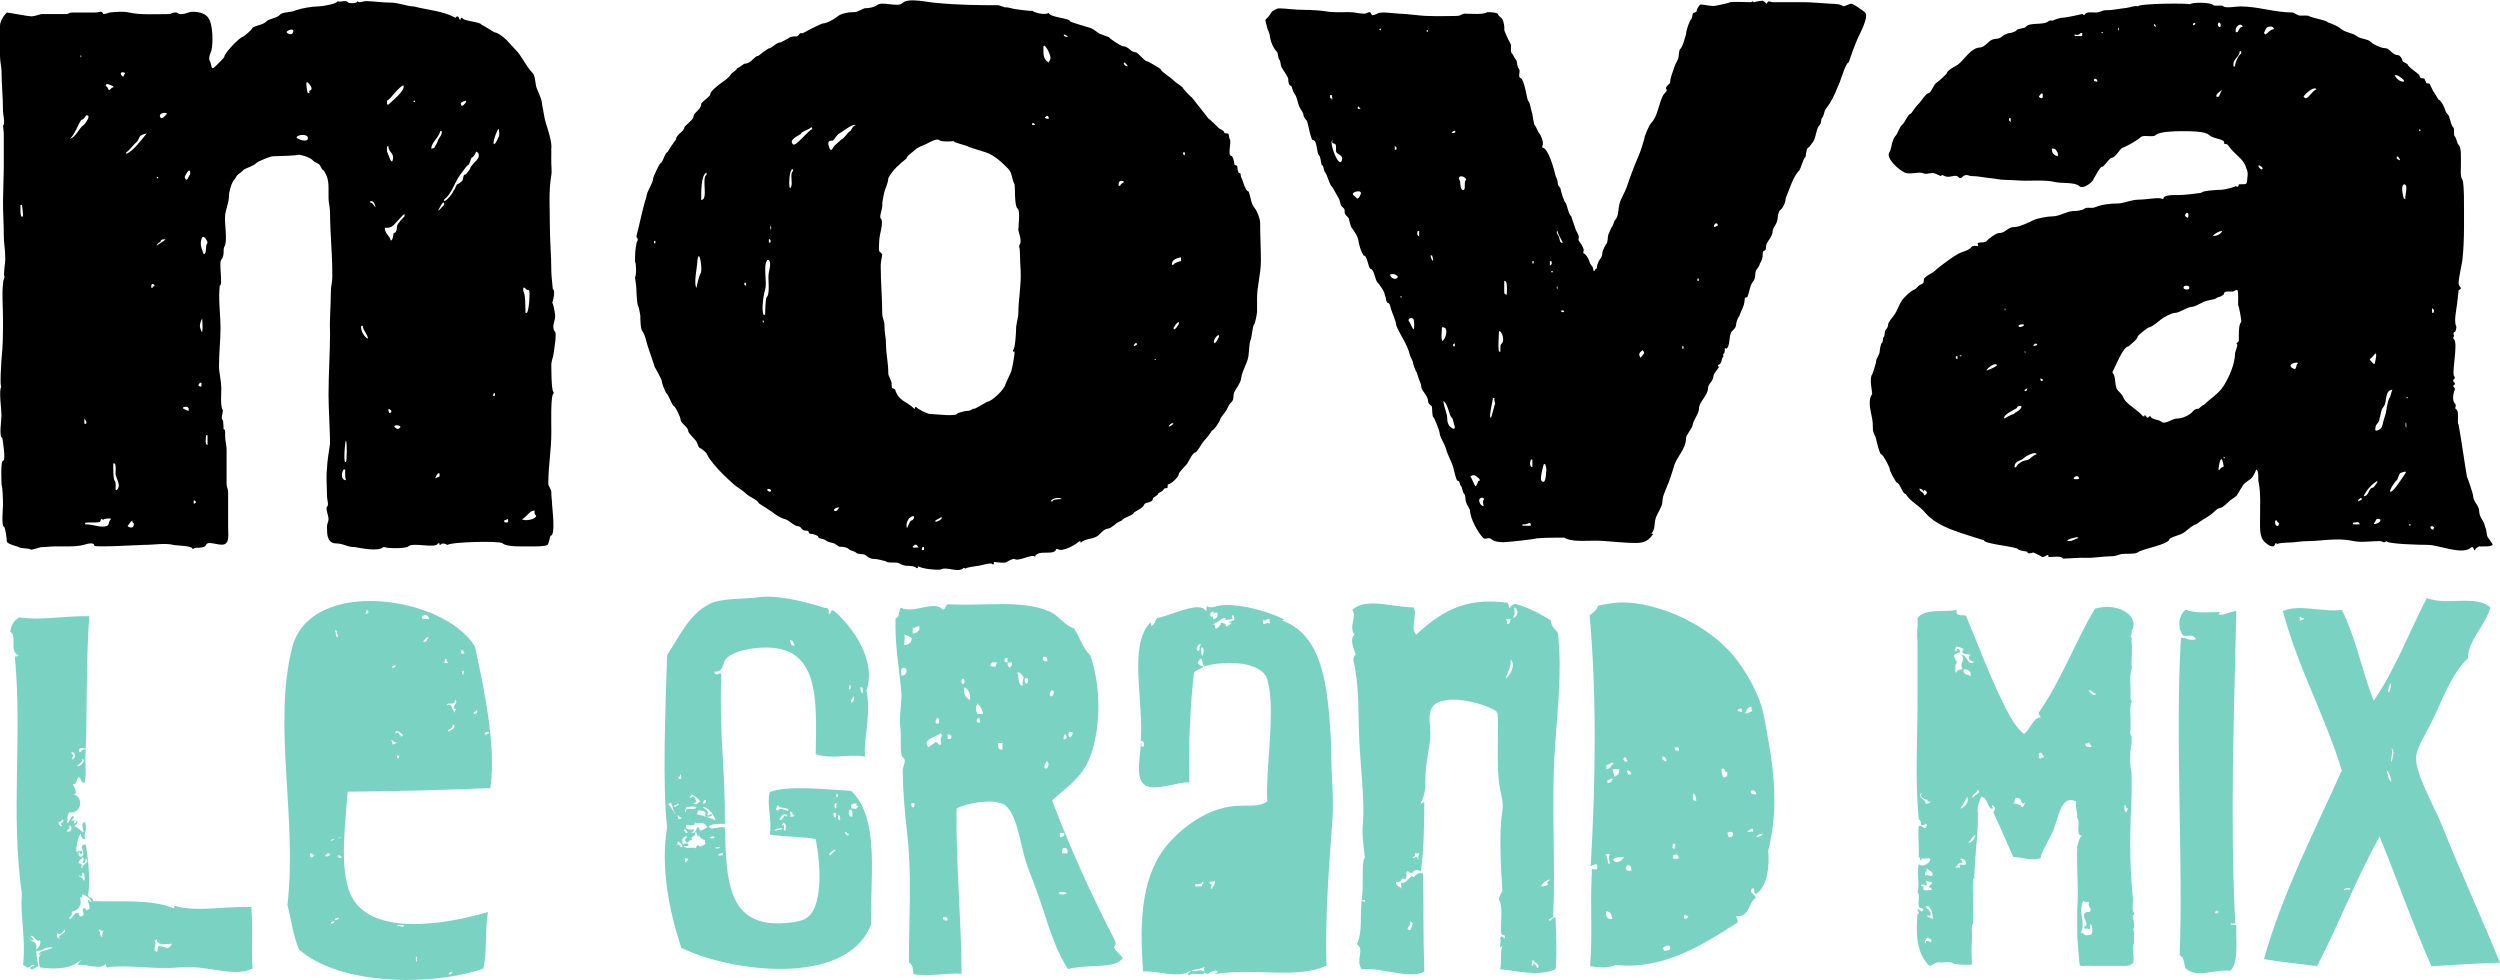
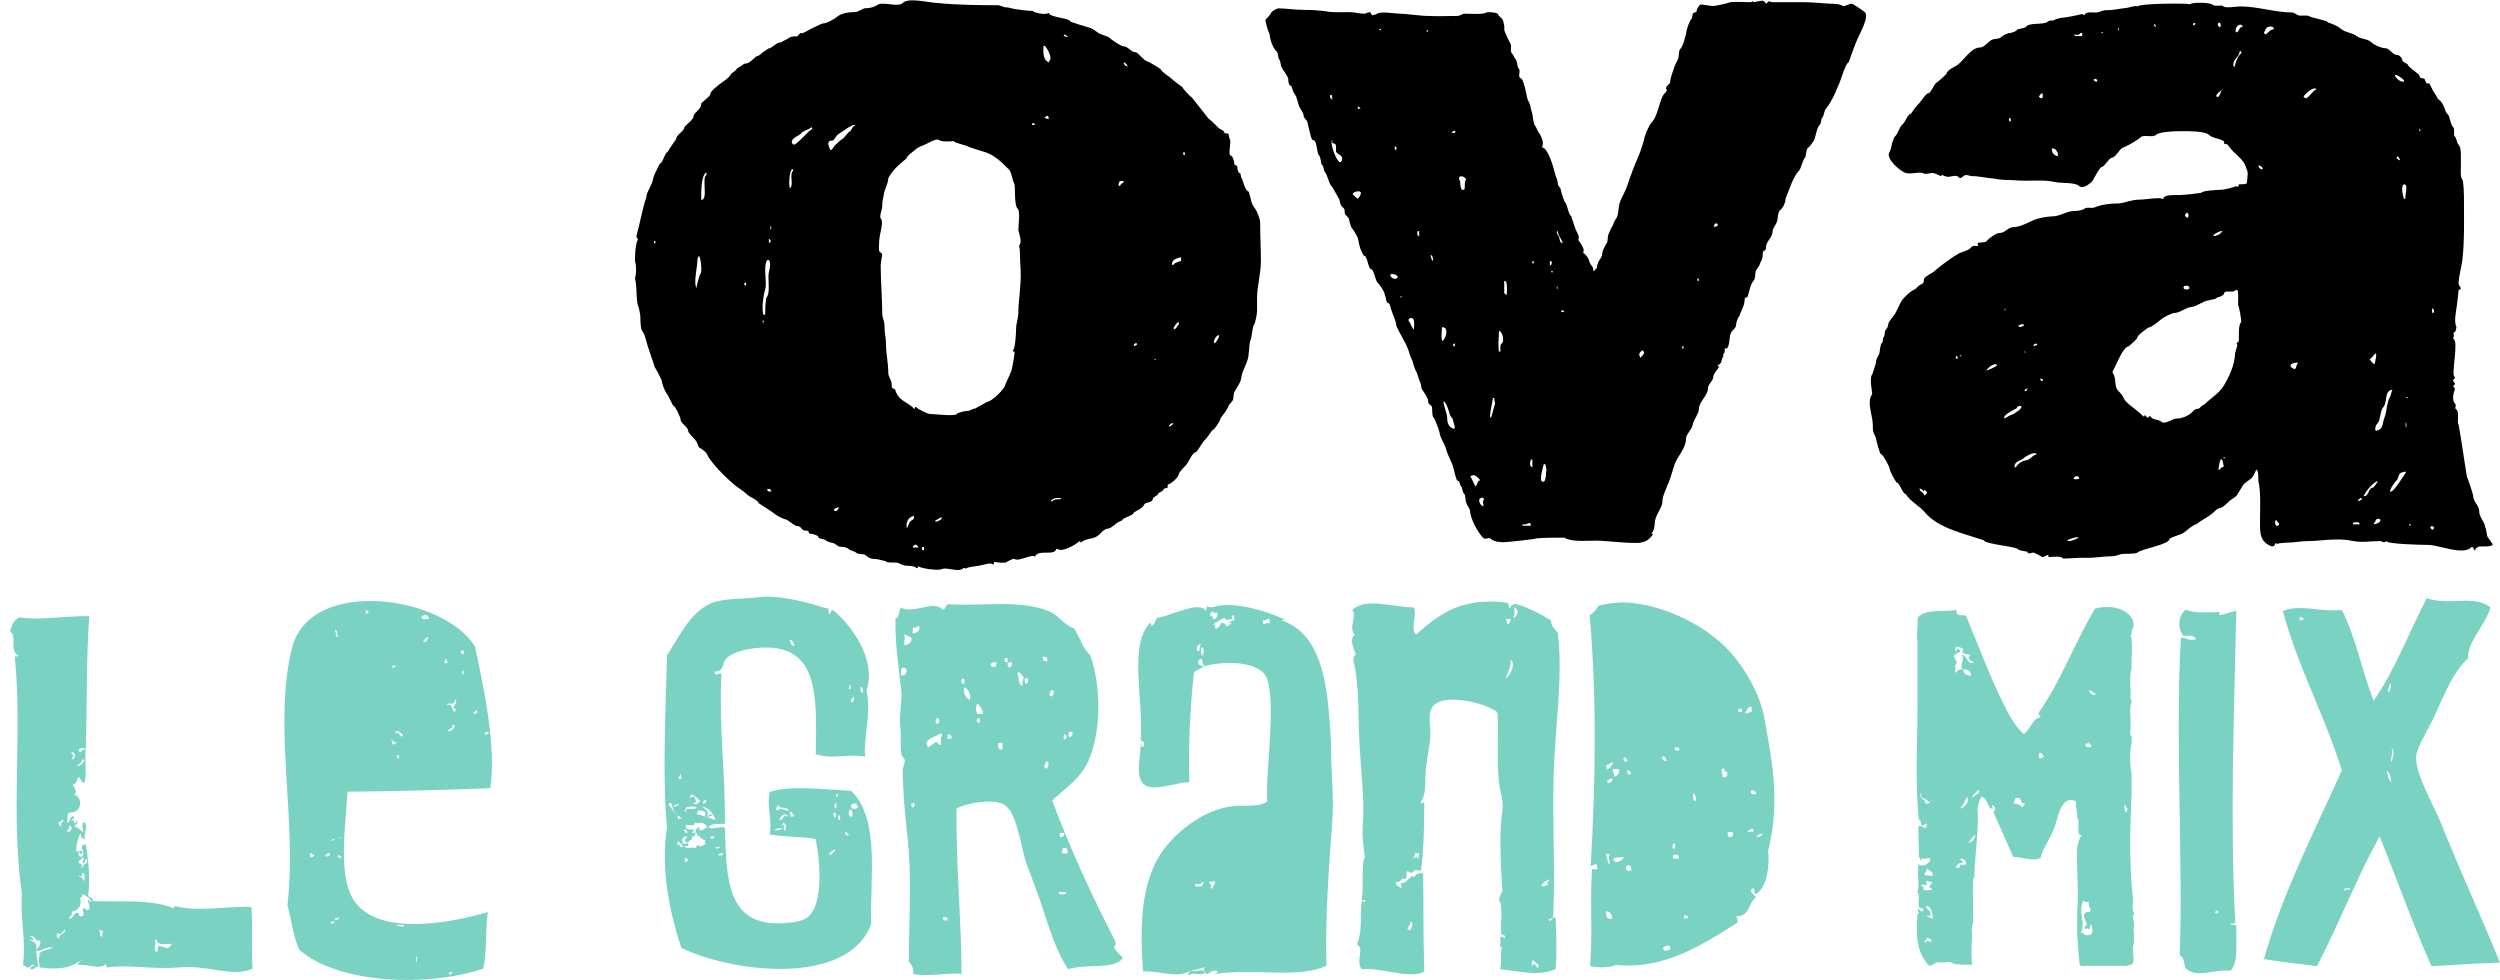
<svg xmlns="http://www.w3.org/2000/svg" height="235.21" width="600" version="1.1" viewBox="0 0 158.75 62.234">
  <g transform="translate(-26.458 -117.72)">
    <g fill-rule="evenodd">
-       <path d="m60.504 150.48c-0.001 0.203-0.732 0.379-0.918 0.194 0.058 0.057 0.309-0.219 0.338-0.242 0.154-0.125 0.213-0.275 0.483-0.29-0.04 0.226 0.038 0.239 0.096 0.338m-0.821-14.294v-0.194h0.097c0.072 0.073 0.089 0.146 0.241 0.146 0.102 0 0.049 0.495 0.049 0.628-0.013 0.237-0.053 0.635-0.146 0.82h-0.096c-0.025-0.396 0.02-1.12-0.146-1.4m-0.966 14.681c-0.063 0.065-0.167 0.033-0.242 0v-0.096c0.018-0.013 0.239-0.1 0.242-0.096 0.008 0.01 0.008 0.184 0 0.192m-0.58-24.485c0.002-0.001-0.338 0.798-0.338 0.363 0-0.124 0.231-0.829 0.338-0.845 0 0.058 0.053 0.429 0 0.482m-0.242 16.469c-0.01 0.011-0.127 0-0.144 0 0.008-0.026 0.064-0.244 0.144-0.145 0.006 0.007 0.006 0.138 0 0.145m-0.578 1.69c-0.087 0.087 0.085-0.085 0 0m-0.483-16.805c-0.089 0.198-0.532 0.53-0.532 0.724-0.054 0.055-0.225 0.339-0.29 0.339-0.162 0-0.12 0.277-0.194 0.386-0.036 0.054-0.254 0.238-0.338 0.241-0.111 0.166-0.111 0.304-0.242 0.435 0 0.106-0.422 0.639-0.578 0.628v-0.096c0.463-0.345 0.639-1.008 0.966-1.497 0.04-0.06 0.488-0.677 0.53-0.677 0.119 0 0.188-0.402 0.243-0.482 0.102 0 0.271-0.272 0.289-0.386 0.144 0.017 0.222 0.202 0.146 0.386m-2.173 2.994c-0.032 0.033-0.373 0.399-0.387 0.386-0.001-0.002 0.281-0.636 0.387-0.532 0.005 0.005 0.005 0.14 0 0.146m-0.29 17.241c-0.028 0.017-0.285 0.105-0.242 0.144-0.073-0.073 0.125-0.317 0.144-0.338h0.097v0.194m-0.338-20.863c-0.02 0.029-0.149 0.037-0.194 0.048 0.036-0.428 0.481-0.694 0.58-1.111h0.096c0.017 0.263-0.161 0.393-0.242 0.58 0 0.072-0.186 0.406-0.241 0.483m1.69-2.849c0.12-0.09 0.156-0.108 0.338-0.145v0.096c-0.101 0.091-0.316 0.435-0.338 0.049m-2.897-0.049c-0.049-0.048-0.132 0.046-0.097-0.096 0.142-0.035 0.048 0.048 0.097 0.096m-0.677 7.244c-0.112 0.112-0.482 0.489-0.482 0.655 0 0.174-0.052 0.408-0.194 0.408-0.047 0-0.031 0.44-0.194 0.482-0.084-0.337-0.384-0.443-0.386-0.821 0.457 0.059 0.572-0.192 0.773-0.386 0.04-0.04 0.452-0.513 0.482-0.482 0.005 0.005 0.005 0.139 0 0.144m-0.289 13.425c-0.125 0.125-0.182 0.088-0.291 0-0.284-0.222 0.476-0.185 0.291 0m-0.581-0.966c-0.137 0.135-0.165-0.171-0.144-0.241 0.023 0.014 0.271 0.115 0.144 0.241m-0.241-16.564c-0.016-0.109 0-0.227 0-0.338h0.096c-0.017 0.354 0.29 0.376 0.29 0.724-0.061 0.669-0.313-0.277-0.386-0.386m0-3.236c0.209-0.113 0.321-0.322 0.482-0.483 0.014-0.014 0.58-0.664 0.58-0.434 0 0.368-0.741 0.933-0.966 1.159h-0.096v-0.242m-0.725 6.761c-0.154-0.099-0.127-0.257-0.338-0.29v-0.096c0.248-0.029 0.286 0.222 0.338 0.386m-0.482 8.355c-0.209-0.071-0.492-0.51-0.435-0.821h0.097c0.018 0.299 0.31 0.516 0.338 0.821m-1.401 7.822c-0.196 0.219-0.049-1.402 0-1.352 0.076 0.077 0.065 1.288 0 1.352m0 1.16c-0.327-0.007-0.303-0.506-0.144-0.677h0.096c0 0.244-0.018 0.503 0.048 0.677m-2.221-24.775c-0.059 0.058-0.152 0.007-0.096 0.192h-0.097c-0.061-0.061-0.113-0.559-0.096-0.676h0.096c0.03 0.057 0.336 0.336 0.194 0.483m-0.194 3.042c0.018 0.349-0.738 0.062-0.724-0.048 0.12-0.184 0.706-0.214 0.724 0.048m-0.966-6.664c-0.077 0.149-0.322 0.065-0.386-0.048 0-0.135 0.576-0.325 0.386 0.048m-5.409 13.329c-0.18 0.18-0.012 0.669-0.242 0.724-0.07-0.241-0.275-0.556-0.144-0.966 0.139-0.418 0.415 0.214 0.386 0.242m0 12.845c-0.188-0.06-0.096-0.411-0.096-0.628h0.096v0.628m-0.338-8.016c0.013 0.254 0.041 0.574 0 0.82-0.023 0.089-0.138-0.239-0.146-0.338-0.013-0.225 0.143-0.54 0.146-0.482m-0.048 4.298c-0.257-0.016-0.212-0.119-0.097-0.242h0.097v0.242m-0.338 7.34c-0.011 0.012-0.124 0.119-0.146 0.096-0.022-0.02-0.002-0.207 0-0.24 0.023 0.014 0.146 0.119 0.146 0.144m-0.387-20.813c-0.089 0.089-0.194 0.566-0.338 0.192-0.025-0.066 0.197-0.397 0.242-0.434h0.096c0 0.037 0.024 0.216 0 0.242m-0.096 15.018c-0.158-0.06-0.191-0.075-0.338-0.144v-0.097c0.234-0.066 0.4-0.014 0.338 0.242m-1.4-18.834c-0.054 0.053-0.289 0.357-0.387 0.194-0.196-0.327 0.552-0.362 0.387-0.194m-0.049 7.92c-0.148 0.179-0.418 0.265-0.58 0.434 0.028-0.105 0.114-0.236 0.242-0.242 0.011-0.245 0.307-0.153 0.338-0.192m-0.58-3.96c0.049 0.048 0.132-0.046 0.097 0.096-0.142 0.035-0.048-0.048-0.097-0.096m-0.144 6.954c-0.049 0.048-0.131-0.046-0.096 0.096h-0.097c-0.041-0.42 0.275-0.178 0.194-0.096m-0.483-9.707c-0.303 0.367-0.849 1.13-1.304 1.304v-0.096c0.239-0.153 0.405-0.444 0.628-0.628 0.143-0.118 0.135-0.219 0.242-0.387 0.071-0.113 0.432-0.189 0.434-0.192m-0.82 24.775c0.029 0.44-0.431 0.188-0.387 0.144 0.096-0.096 0.172-0.268 0.29-0.338 0.008 0.16 0.038 0.105 0.097 0.194m-0.58-28.542c-0.035 0.035-0.073 0.049-0.048 0.145h-0.097c-0.343-0.361 0.291-0.285 0.146-0.145m-0.386 26.03c0.069 0.273-0.194 0.506-0.194 0.326 0-0.16 0.037-0.433-0.048-0.518-0.118-0.121-0.097-0.946-0.097-1.111h0.097c0.088 0.107 0.048 0.521 0.048 0.676 0 0.085 0.194 0.515 0.194 0.628m-0.435-25.161c-0.293 0.362-0.171-0.088-0.386-0.096-0.004-0.296 0.34-0.036 0.482 0 0.036 0.146-0.054 0.046-0.096 0.096m-0.048 27.383c-0.242 0.24-0.006 0.482-0.532 0.482-0.378 0-0.664-0.144-1.111-0.144v-0.096c0.275-0.052 0.593 0.012 0.918-0.049 0.09-0.017 0.06-0.372 0.242-0.096-0.1-0.15 0.54-0.153 0.483-0.096m-1.667-6.035c-0.032 0.001-0.037-0.29-0.024-0.34 0.001-0.005 0.286 0.328 0.024 0.34m-0.072-18.981c-0.314 0.208-0.479 0.768-0.869 0.869 0.325-0.305 0.474-0.831 0.725-1.207 0.255-0.011 0.247-0.429 0.434-0.242 0.097 0.101-0.196 0.503-0.29 0.58m-0.194-4.443c0.07 0.046 0.07 0.1 0 0.146v-0.146m-3.67 10.238c-0.196 0.197-0.144-0.648-0.144-0.724h0.096c0 0.109 0.099 0.673 0.048 0.724m33.757 7.292c-0.173-0.334 0.048-0.649 0.048-0.918 0.017-0.155-0.129-0.934-0.194-0.869 0.06-0.06 0.23-0.868 0.048-0.868-0.024-0.273-0.096-0.875-0.096-1.16 0-1.056-0.096-1.912-0.096-3.046 0-1.068-0.078-2.07 0.096-3.038 0.04-0.204 0-0.528 0-0.725-0.012-0.255 0-0.515 0-0.771 0-0.166-0.016-0.099 0-0.195 0.067-0.361-0.249-1.318-0.338-1.593-0.13-0.4-0.15-0.795-0.242-1.159 0-0.344-0.228-0.79-0.338-1.062-0.123-0.308-0.075-0.8-0.29-1.015-0.418-0.418-0.643-1.031-1.062-1.449-0.202-0.201-0.379-0.427-0.58-0.628-0.133-0.13-0.554-0.482-0.773-0.482-0.025-0.014-0.821-0.522-0.821-0.483 0-0.182-1.163-0.214-1.207-0.434h-0.096v0.096h-0.096c-0.02-0.186-0.138-0.263-0.242-0.096-0.764-0.434-1.691-0.483-2.656-0.725-0.394 0-0.967-0.242-1.449-0.242-0.487 0-1.221-0.096-1.545-0.096-0.301 0.005-0.415 0.156-0.58 0-0.007 0.188-0.552 0.132-0.578 0.096-0.18-0.226-0.495 0.024-0.677-0.096-0.029 0.189-1.039 0.338-1.246 0.338-0.374 0-1.028 0.114-1.409 0.242-0.23 0.152-0.836 0.084-1.015 0.29-0.195 0.226-0.657 0.222-0.869 0.434-0.206 0.207-0.623 0.224-0.868 0.387-0.005 0.106-0.533 0.558-0.629 0.58-0.201 0.043-1.158 1.037-1.158 1.255 0 0.078-0.5 0.547-0.58 0.628-0.297 0.297-0.201-0.108-0.338-0.338-0.135-0.201 0.077-0.601 0.096-0.677 0.126-0.503 0.077-1.65-0.144-1.979-0.138-0.327-0.558-0.483-1.035-0.483-0.326 0-0.364 0.145-0.741 0.145-0.255 0-0.131-0.059-0.301-0.096-0.174-0.041-0.394 0.096-0.404 0.096-0.824 0-1.937 0.064-2.59-0.096-0.351-0.089-0.902-0.041-1.255 0 0.002-0.001-0.239 0.096-0.387 0.096-0.006 0-0.073-0.185-0.194-0.145-0.18 0.062-0.538 0.049-0.794 0.049h-1.018c-0.136 0-0.285 0.096-0.289 0.096h-1.64c-0.052 0-0.402 0.144-0.653 0.144-0.204 0-1.53-0.257-1.545-0.241-0.176 0.174-0.434 0.53-0.434 0.854v1.89c0 0.331 0.096 0.758 0.096 0.943 0 0.809 0.095 1.667 0.096 2.59 0 0.201 0.153 0.766 0 0.918-0.001 0.001 0.049 0.386 0.049 0.486v1.905c0 0.79-0.042 1.68-0.049 2.391-0.007 0.666 0.049 1.405 0.049 2.14 0 0.627 0.096 0.844 0.096 1.578 0 0.123-0.141 1.063-0.048 1.063-0.01 0.129-0.097 0.244-0.097 0.482-0.078 0.625 0 1.474 0 2.224 0 0.829 0.002 1.651-0.096 2.558 0 0.046-0.13 1.817 0 1.739-0.192 0.118 0 1.458 0 1.824 0 0.248-0.172 1.412 0.048 1.412 0.046 0.215 0.221 1.448 0.072 1.448-0.218 0-0.099 1.567-0.12 1.546 0.07 0.069 0.096 0.973 0.096 1.284 0 0.207-0.112 1.302 0.049 1.371 0.111 0.048 0.192 0.821 0.192 0.942 0 0.165 0.746 0.329 0.773 0.362 0.077 0.099 0.724 0.06 0.724 0.145 0 0.071 0.557-0.125 0.676-0.145 0.321 0 0.535-0.048 0.901-0.048h0.788c0.412 0 0.746-0.024 1.016-0.096 0.084-0.023 0.676-0.23 0.676 0.048 0 0.126 2.866-0.048 3.128-0.048 0.732 0 1.328-0.133 1.895 0 0.227 0.054 1.159 0.041 1.207 0.242h0.096c0.006-0.136 0.651 0.042 0.773-0.242 0.152-0.352 1.051 0.231 1.304-0.144 0.162-0.194 0.096-0.699 0.096-1.047v-2.133c0-0.291-0.096-0.263-0.096-0.605v-2.113c0-0.35-0.096-0.5-0.096-0.944 0-0.133 0.041-0.354-0.096-0.354-0.002-0.011-0.011-0.541-0.049-0.58-0.146-0.146-0.001-0.309 0-0.628-0.165-0.286-0.096-0.939-0.096-1.385 0-0.503-0.146-0.982-0.146-1.417 0-0.853 0.097-1.667 0.097-2.385 0-0.939-0.148-1.805-0.048-2.733 0.218 0-0.077-1.47 0.096-1.643 0.23-0.228 0.095-0.669 0.194-0.82 0.225-0.351 0.001-1.489 0.048-1.933 0-0.357 0.242-0.832 0.242-1.255 0-0.31 0.168-0.892 0.338-1.063 0.103-0.103 0.124-0.242 0.242-0.337 0.042-0.036 0.338-0.24 0.338-0.291 0.216-0.144 0.639-0.245 0.82-0.434 0.125-0.123 0.906-0.434 1.063-0.434 0.214 0 1.641-0.048 1.641-0.097 0.185 0.006 0.749 0.179 0.918 0.387 0.081 0.096 0.295 0.148 0.387 0.241 0.064 0.065 0.184 0.387 0.29 0.387 0.198 0.35 0.29 0.554 0.29 1.159v0.578c0 0.314 0.075 0.476 0.096 0.869 0 1.456 0.144 2.456 0.144 4.072 0 0.528-0.096 0.535-0.096 1.111 0 0.892-0.088 1.632-0.048 2.496 0 1.352-0.096 2.528-0.096 3.965 0 0.776 0.096 2.374 0.096 3.086-0.061 0.429-0.194 1.177-0.194 1.593-0.067 0.542 0 1.135 0 1.682 0 0.322 0.137 0.613 0 0.732-0.102 0.089 0.097 0.605 0.097 0.724-0.001 0.317-0.097 0.265-0.097 0.571 0 0.477 0.016 0.938 0.483 1.023 0.598 0 0.746 0.241 1.304 0.241 0.35 0.064 1.486 0.301 1.787 0h0.096c0.093 0.081 1.334 0.113 1.497-0.048 0.279-0.278 1.76 0.167 1.883-0.192h0.097c0.005 0.005-0.023 0.167 0.048 0.096 0.192-0.192 0.349-0.004 0.483 0 0.088-0.174 3.296-0.277 3.477-0.096 0.248 0.247 1.343 0.192 1.797 0.192 0.268 0 0.836 0.024 1.052-0.096 0.072-0.04 0.153-0.507 0.194-0.58 0.328 0 0.115-1.622 0.096-1.979 0-0.247-0.048-0.457-0.048-0.762 0-0.243-0.192-0.399-0.192-0.542 0-1.242 0.192-2.051 0.192-3.308 0-0.421-0.058-2.415 0.146-2.439v-0.096c-0.154-0.008-0.146-1.625-0.146-1.787 0.014-0.232 0.146-0.494 0.146-0.676 0-0.062 0.256-1.401 0.048-1.401" />
      <path d="m135.55 132.03c-0.529 0.356-0.105-0.426 0 0m-1.207 3.43c-0.052 0.028 0.051 0.132-0.096 0.096v-0.145c0.082-0.024 0.072 0.006 0.096 0.049m-0.966 4.297c-0.052 0.029 0.051 0.133-0.096 0.097v-0.145c0.082-0.024 0.072 0.006 0.096 0.048m-2.511 0.387c-0.082 0.106-0.14 0.201-0.242 0.29-0.155-0.268-0.036-0.331 0.144-0.483 0.036 0.121 0.097 0.064 0.097 0.194m-5.071-2.608h-0.194v-0.096c0.189-0.057 0.135 0.055 0.194 0.096m-0.242-4.443c-0.04-0.04-0.082-0.295-0.096-0.338-0.019-0.053-0.241-0.29-0.097-0.386 0.022 0.25 0.242 0.524 0.338 0.773-0.076-0.001-0.107-0.012-0.144-0.049m-0.194 2.994c-0.067-0.044-0.075-0.149 0-0.192v0.192m-0.289-1.062c-0.049-0.049-0.132 0.046-0.097-0.097 0.142-0.034 0.048 0.048 0.097 0.097m-0.194-0.434c-0.007-0.096 0-0.195 0-0.29h0.096c0.057 0.192 0.001 0.231-0.096 0.29m-0.242 13.087c0.004-0.005 0.006 0.875-0.29 0.578-0.125-0.125 0.111-0.945 0.144-1.062h0.097c0.012 0.069 0.119 0.41 0.048 0.483m-0.773-13.329c-0.052 0.028 0.052 0.132-0.096 0.096v-0.144c0.083-0.025 0.072 0.005 0.096 0.048m-0.096 13.039c-0.194-0.047-0.162-0.308-0.096-0.483h0.096v0.483m-0.096 3.718h-0.532v-0.096c0.329 0.085 0.51-0.277 0.532 0.096m-1.545-15.406c0.036 0.204 0.04 0.582 0 0.773 0-0.046-0.146-0.097-0.146-0.143v-0.774c0.102 0.011 0.129 0.064 0.146 0.144m-0.29 3.816c-0.136 0.114-0.097 0.265-0.097 0.532h-0.096c-0.073-0.441 0-0.825 0-1.305 0.225-0.007 0.362 0.639 0.194 0.773m-0.434 3.862c-0.06 0.034-0.222 0.925-0.291 0.869-0.115-0.1 0.146-1.075 0.146-1.255h0.096c-0.019 0.155 0.049 0.307 0.049 0.386m-0.242 1.159c-0.087 0.087 0.085-0.085 0 0m-0.483 4.927c-0.152 0.146 0.142 0.559-0.144 0.338-0.09-0.062-0.146-0.206-0.146-0.338 0.084-0.254 0.387-0.1 0.29 0m-0.338-1.208c-0.006 0.018-0.138 0.393-0.194 0.339-0.043-0.044-0.272-0.578-0.29-0.58-0.115-0.006 0.162-0.231 0.338-0.048-0.044-0.052 0.433 0.289 0.146 0.289m-0.773-19.123c-0.17 0.1-0.024 0.559-0.144 0.628-0.237 0.135-0.234-0.408-0.242-0.532-0.268-0.39 0.265-0.411 0.386-0.096m-0.724 15.694c0.011 0.268-0.287 0.011-0.338-0.048-0.09-0.115-0.145-0.275-0.145-0.482 0-0.344-0.212-0.7-0.241-1.111 0.202 0.136 0.302 0.521 0.386 0.772 0 0.082 0.13 0.299 0.192 0.338-0.002-0.001 0.147 0.545 0.146 0.532m-0.773-5.457c-0.127-0.046-0.048-0.666-0.048-0.824 0-0.112 0.242-0.005 0.242 0.052 0.137 0.256-0.087 0.701-0.194 0.772m0.773 0.145v0.192h-0.096c-0.057-0.189 0.055-0.135 0.096-0.192m-0.19-13.4c0.012-0.012 0.171-0.124 0.194-0.097 0.15 0.183-0.255 0.165-0.194 0.097m-1.207 8.162c-0.026 0.04-0.15-0.247-0.144-0.339h0.096c0.014 0.066 0.102 0.272 0.048 0.339m-0.29-14.536c-0.048-0.049-0.131 0.044-0.096-0.097 0.142-0.035 0.048 0.048 0.096 0.097m-0.58 12.99c-0.117-0.053-0.15-0.149-0.096-0.338h0.096c0 0.112 0.008 0.226 0 0.338m-0.338 5.313c0.031 0.13 0.035 0.469 0 0.58-0.071 0.035-0.232-0.426-0.29-0.483-0.179-0.178 0.221-0.351 0.29-0.096m-0.772-1.449c-0.058 0.058-0.089-0.035-0.097-0.048 0.016-0.005 0.158-0.018 0.097 0.048m-0.242-1.304c-0.065 0.259-0.498 0.102-0.483-0.146 0.253-0.069 0.406 0.028 0.483 0.146m-0.194-8.306c0.03 0.055 0.155 0.043 0.097 0.24h-0.097v-0.24m-0.869-7.341c-0.048-0.048-0.131 0.046-0.096-0.096 0.142-0.035 0.048 0.048 0.096 0.096m-1.304 4.975c0.002 0-0.295 0.079-0.144-0.145-0.008 0.012 0.144 0.123 0.144 0.145m0 5.457c-0.212 0.439-0.218 0.197-0.434 0.048-0.292-0.197 0.611-0.44 0.434-0.048m-1.207-2.125c-0.195 0.405-0.82-1.196-0.58-1.353-0.059 0.331 0.099 0.168 0.194 0.29 0.069 0.084 0.008 0.39 0.048 0.483 0.065 0.153 0.511 0.197 0.338 0.58m-0.724-4.009v-0.192h0.096c0.025 0.124 0.084 0.281 0 0.338 0.048-0.168-0.04-0.093-0.096-0.145m33.95-5.457c-0.166-0.109-0.695-0.53-0.869-0.53-0.106 0-0.464 0.212-0.532 0.144-0.118-0.123-0.562-0.144-0.772-0.144-0.7-0.037-1.179-0.097-1.663-0.097h-1.976c-0.243 0-0.287-0.17-0.418 0.097-0.029-0.029-0.227-0.194-0.254-0.194-0.101 0-0.576 0.088-0.568 0.096-0.15-0.147 0.007 0-0.222 0-0.417 0-0.86-0.044-1.274 0-0.106 0.062-0.948 0.241-1.063 0.242-0.249 0.002-0.712-0.114-0.821-0.096-0.061 0.02-0.241 0.277-0.241 0.386 0 0.146-0.188 0.09-0.242 0.194-0.033 0.062-0.046 0.285-0.097 0.338-0.135 0.131-0.337 0.75-0.337 0.966-0.097 0.29-0.186 0.765-0.387 0.966-0.066 0.067-0.075 0.44-0.096 0.532-0.047 0.174-0.204 0.405-0.242 0.532-0.107 0.356-0.29 0.74-0.29 1.062 0 0.047-0.354 0.274-0.242 0.387 0.12 0.126-0.141 0.29-0.192 0.386-0.302 0.559-0.344 1.358-0.773 1.787-0.127 0.127-0.434 0.847-0.434 1.014-0.117 0.349-0.186 0.666-0.338 1.014-0.291 0.672-0.519 1.269-0.773 2.029-0.089 0.267-0.352 0.718-0.435 0.966-0.124 0.373-0.054 0.849-0.289 1.111-0.105 0.109-0.127 0.391-0.242 0.482-0.001 0.001-0.206 0.468-0.194 0.435-0.081 0.239-0.006 0.462-0.146 0.628-0.057 0.073-0.241 0.447-0.241 0.532 0 0.316-0.171 0.409-0.242 0.58-0.031 0.073-0.096 0.248-0.096 0.268 0 0.303-0.117 0.114-0.145 0.31h-0.096c0.017-0.311-0.179-0.316-0.242-0.578-0.037-0.16-0.214-0.481-0.386-0.532v-0.096c0.09-0.105-0.1-0.457-0.242-0.629-0.129-0.147-0.026-0.182-0.048-0.338 0.026 0-0.195-0.44-0.194-0.434-0.011-0.047-0.305-0.871-0.29-0.869-0.127-0.006-0.277-0.711-0.338-0.82-0.101 0-0.338-0.833-0.338-0.918-0.097-0.206-0.159-0.073-0.194-0.483-0.011-0.13-0.144-0.334-0.144-0.434-0.087-0.345-0.437-1.668-0.821-1.691v-0.096c0.133-0.16-0.075-0.703-0.242-0.869-0.002-0.004-0.241-0.545-0.241-0.435-0.059-0.135-0.145-0.675-0.145-0.724-0.058-0.168-0.1-0.387-0.144-0.58-0.067-0.257-0.147-0.219-0.194-0.483-0.025-0.15-0.216-1.15-0.386-1.207-0.255-0.084 0.02-0.465-0.145-0.628-0.124-0.124-0.07-0.461-0.192-0.58-0.103-0.105-0.137-0.281-0.242-0.386-0.136-0.135 0.017-0.457-0.096-0.628-0.066-0.096-0.4-0.797-0.387-0.869 0.033-0.179-0.033-0.453-0.096-0.628-0.041-0.109-0.29-0.247-0.29-0.338 0-0.118-0.51-0.153-0.676-0.145-0.296 0.171-0.976 0.097-1.435 0.097-0.242 0-0.216 0.144-0.547 0.144-0.593 0-1.193 0.028-1.786 0-0.503 0-1.383-0.144-1.815-0.144-0.271 0-1.222-0.165-1.42 0-0.01 0.006-0.26 0.121-0.339 0.096 0.025 0.008-0.129-0.194-0.096-0.194-0.196-0.004-0.274 0.097-0.35 0.097-0.471 0-0.581-0.097-0.981-0.097-0.558 0-1.094 0.028-1.47-0.048-0.351-0.057-0.954-0.096-1.382-0.096-0.707 0-1.12-0.096-1.661-0.096-0.077 0-0.404 0.179-0.434 0.241-0.09 0.182-0.248 0.346-0.387 0.483-0.024 0.024 0.124 0.545 0.146 0.628 0.058 0.088 0.144 0.343 0.144 0.483 0.061 0.351 0.224 0.706 0.434 0.918 0.09 0.088 0.071 0.392 0.145 0.482 0.112 0.131 0.069 0.304 0.146 0.483 0.06 0.141 0.439 0.637 0.434 0.772-0.004 0.172 0.033 0.435 0.194 0.435 0.067 0.155 0.096 0.362 0.192 0.482 0.21 0.256 0.206 0.69 0.387 0.967 0.051 0.094 0.192 0.28 0.192 0.386 0 0.2 0.207 0.327 0.242 0.434 0.051 0.155 0.23 1.153 0.338 1.159 0.334 0.016 0.218 0.841 0.435 1.014 0.058 0.047 0.121 0.538 0.144 0.58 0.129 0 0.123 0.351 0.194 0.435 0.197 0.227 0.254 0.772 0.482 0.966 0.129 0.226 0.322 0.563 0.435 0.773 0.058 0.146 0.054 0.299 0.144 0.434 0.011 0.016 0.123 0.123 0.146 0.145 0.106 0.106 0.008 0.224 0.096 0.386 0.047 0.088 0.241 0.191 0.241 0.338 0 0.016 0.111 0.44 0.145 0.482 0.124 0.149 0.406 0.582 0.435 0.773 0.065 0.432 0.162 0.705 0.338 1.014 0.268 0 0.283 0.859 0.482 0.869 0.166 0.008 0.272 0.706 0.387 0.821 0.132 0.137 0.482 0.61 0.482 0.821 0.089 0.172 0.059 0.323 0.144 0.482 0.19 0.01 0.194 0.241 0.243 0.387 0.084 0.302 0.338 0.798 0.338 1.062 0.236 0.588 0.723 1.23 0.868 1.883 0.054 0.2 0.185 0.34 0.194 0.483 0.004 0.081 0.179 0.564 0.242 0.628 0.016 0.016 0.144 0.461 0.144 0.434 0.052 0.155 0.144 0.302 0.144 0.483 0 0.218 0.435 0.566 0.435 0.918 0 0.192 0.194 0.224 0.242 0.338 0.023 0.156-0.004 0.607 0.096 0.676 0.076 0.049 0.384 0.865 0.387 0.966 0.013 0.305 0.313 0.691 0.386 0.967 0.079 0.307 0.26 0.673 0.386 0.966 0.154 0.357 0.171 0.719 0.338 1.11 0.214 0.01 0.135 0.23 0.242 0.339 0.112 0.108 0.082 0.375 0.194 0.482 0.131 0.132 0.067 0.392 0.144 0.58 0.046 0.145 0.168 0.299 0.242 0.483 0 0.523 0.515 1.431 0.821 1.738 0.176 0.184 0.325-0.078 0.532 0.097 0.185 0.153 0.444 0.194 0.78 0.194 0.236 0 2.068-0.198 2.068-0.242 0.55-0.055 1.294-0.041 1.787-0.049 0.417 0.281 1.305 0.194 1.973 0.194 0.712 0 1.686 0.146 2.582 0.146 0.61 0 0.844-0.219 1.095-0.58-0.017-0.005-0.158 0.024-0.097-0.048 0.225-0.271 0.148-0.571 0.242-0.918 0.075-0.291 0.434-0.77 0.434-1.063 0-0.402 0.22-0.74 0.339-1.11 0.034 0 0.361-1.005 0.386-1.111 0.143-0.621 0.773-1.105 0.773-1.811 0-0.244 0.386-0.582 0.434-0.893 0.048-0.283 0.386-0.687 0.386-0.966 0-0.492 0.58-0.844 0.58-1.353 0-0.238 0.338-0.44 0.338-0.724 0-0.156 0.299-0.499 0.386-0.628h-0.096v-0.097c0.238-0.066 0.21-0.25 0.29-0.482 0.137 0-0.041-0.242 0.096-0.242 0.029-0.067 0.048-0.09 0.048-0.25 0-0.221 0.075 0.01 0.146-0.088 0.225-0.278 0.087-0.866 0.338-1.111 0.118-0.121 0.242-0.214 0.242-0.456 0-0.087 0.143-0.462 0.192-0.462 0.109-0.328 0.201-0.449 0.291-0.724 0-0.058 0.048-0.152 0.048-0.268 0-0.328 0.144-0.125 0.192-0.263 0.142-0.4 0.15-0.724 0.386-1.014 0.132-0.168 0.065-0.388 0.145-0.629 0.034-0.097 0.242-0.296 0.242-0.434 0.124-0.225 0.192-0.334 0.192-0.697 0-0.141 0.077-0.106 0.146-0.172 0.108-0.111 0.016-0.2 0.096-0.386 0.109-0.286 0.387-0.469 0.387-0.869 0.087-0.262 0.158-0.289 0.241-0.482 0.124-0.286 0.041-0.491 0.194-0.773 0.209-0.136 0.386-0.517 0.386-0.773 0.236-0.551 0.463-1.379 0.869-1.787 0.097-0.096 0.262-0.82 0.386-0.82 0.03-0.088 0.066-0.628 0.194-0.628 0.046 0 0.313-0.391 0.338-0.435 0.152-0.296 0.161-0.789 0.386-1.014 0.103-0.103 0.049-0.317 0.145-0.434 0.127-0.148 0.114-0.418 0.241-0.58 0.316-0.388 0.588-0.948 0.773-1.449 0.133-0.194 0.473-1.497 0.676-1.497 0.16-0.495 0.367-1.051 0.58-1.545 0.081-0.185 0.764-1.425 0.435-1.643" />
      <path d="m181.04 151.25c-0.042 0.024-0.072 0.013-0.049 0.096h-0.095c-0.041-0.042-0.055-0.055-0.097-0.096v-0.096c0.196-0.059 0.178 0.036 0.242 0.096m-0.144-13.957c0.097 0.058 0.152 0.097 0.095 0.29h-0.095c0-0.096-0.007-0.194 0-0.29m-0.73-11.25c-0.049-0.049-0.131 0.044-0.096-0.097 0.142-0.035 0.047 0.048 0.096 0.097m-0.628 25.063c-0.048-0.048-0.131 0.046-0.096-0.096 0.141-0.035 0.048 0.048 0.096 0.096m-0.194-8.112c-0.057 0.057-0.088-0.035-0.096-0.048 0.012-0.005 0.161-0.016 0.096 0.048m-0.096 1.883c-0.016 0.016-0.082-0.283 0-0.338 0 0.043 0.033 0.305 0 0.338m-0.048 2.897c-0.085 0.114-0.802 1.295-0.966 1.159-0.078-0.061 0.354-0.724 0.434-0.724 0.052-0.084 0.12-0.362 0.194-0.435 0.038-0.038 0.51-0.206 0.338 0m-1.014-4.78c-0.073 0.095-0.18 0.634-0.194 0.772-0.041 0.323-0.125 0.44-0.194 0.725-0.06 0.26-0.077 0.421-0.29 0.53-0.213 0.103-0.263 0.061-0.192-0.241 0.025-0.113 0.242-0.255 0.242-0.483 0.103-0.309 0.067-0.517 0.241-0.724 0.285-0.337 0.03-1.031 0.58-1.111-0.061 0.095-0.141 0.532-0.192 0.532m-0.628 7.872c-0.096 0.101-0.524 0.238-0.291 0 0.095-0.095-0.005-0.13 0.145-0.194 0.066-0.028 0.315 0.01 0.146 0.194m-0.435-2.174c-0.266 0-0.236 0.575-0.58 0.532 0.209-0.406 0.498-0.731 0.869-0.966v0.096c-0.044 0.052-0.22 0.338-0.29 0.338m-0.192-8.16c0.143-0.091 0.222-0.221 0.337-0.339 0.177-0.172 0 0.58 0 0.532 0 0.314-0.322-0.171-0.337-0.192m1.786-12.701c-0.096-0.071-0.107-0.084 0-0.194-0.004 0.004 0.322 0.409 0 0.194m-0.192-5.313c0.07-0.131 0.465 0.158 0.58 0.29v0.097c-0.274 0.022-0.486-0.224-0.58-0.387m0.628 6.906c0.239 0.081 0.006 0.678 0.048 0.918h-0.096c-0.053-0.162-0.242-0.918 0.048-0.918m-2.704 19.993c-0.072 0.067-0.164 0.085-0.242 0.144v-0.096c0.096-0.089 0.189-0.188 0.242-0.048m-0.146 1.593c-0.137 0.023-0.295 0-0.434 0v-0.096c0.171-0.007 0.387-0.127 0.434 0.096m-2.751-27.623c-0.304 0.146-0.41 0.476-0.677 0.58-0.04-0.028-0.076-0.053-0.144-0.096 0.069-0.18 0.681-0.713 0.821-0.483m-1.207 17.434c-0.091 0.09-0.047 0.301-0.194 0.337-0.087-0.057-0.242-0.088-0.242-0.24 0-0.144 0.59-0.256 0.435-0.096m-1.16 10.141c-0.064 0.315-0.327 0.111-0.242-0.194h0.097c0.028 0.153 0.088 0.094 0.144 0.194m-0.338-31.391c-0.245 0.022-0.358 0.239-0.53 0.338-0.044-0.048-0.049-0.052-0.097-0.096 0.028-0.042 0.103-0.256 0.146-0.29 0-0.106 0.488-0.23 0.482 0.048m-0.724 8.887c-0.088 0.069-0.227-0.127-0.242-0.145v-0.096c0.123 0 0.314 0.178 0.242 0.242m-1.352 9.707c-0.167 0.164-0.145 0.754-0.145 1.147 0 0.21-0.243 0.114-0.096 0.302 0.012 0.014-0.123 0.441-0.145 0.53 0 0.729-0.421 1.583-0.724 2.077-0.333 0.517-0.835 0.786-1.255 1.207-0.118 0-0.234 0.185-0.338 0.242-0.241 0-0.315 0.125-0.435 0.242-0.207 0.2-0.608 0.386-0.992 0.386-0.219 0-0.725 0.406-0.939 0.194-0.141-0.141-0.627-0.118-0.676-0.339h-0.097c-0.118 0.213-0.172-0.028-0.29-0.096v0.096h-0.096c-0.319-0.369-0.773-0.613-1.11-0.966-0.057-0.058-0.168-0.275-0.194-0.338-0.025-0.058-0.242-0.289-0.29-0.338-0.249-0.24-0.093-0.866-0.338-1.111v-0.096c0.162-0.259 0.661-1.593 1.014-1.593 0.125-0.125 0.563-0.446 0.58-0.628 0.002-0.069 0.64-0.58 0.724-0.58 0.148 0 0.606-0.381 0.725-0.483 0.146-0.131 0.693-0.434 0.908-0.434 0.323 0 0.76-0.386 1.12-0.386 0.366-0.091 0.619-0.317 0.918-0.387 0.089-0.023 0.445-0.096 0.435-0.096 0.111 0 0.212-0.138 0.338-0.146 0.087-0.005 0.212-0.107 0.29-0.144 0-0.262 0.301-0.194 0.568-0.194 0.097 0 0.244-0.159 0.302-0.096 0.087 0.094 0.033 0.872 0.048 0.966 0.046 0 0.234 1.02 0.194 1.063m-1.063 8.644c-0.06 0.076-0.048-0.093-0.048-0.096 0.01 0.006 0.108 0.041 0.048 0.096m-0.048 0.532c-0.062 0.036-0.238 0.09-0.242 0.194h-0.096c0.026-0.123 0.057-0.489 0.144-0.629 0.117-0.185 0.194 0.434 0.194 0.435m-2.512-11.446c0.061-0.06 0.26-0.042 0.291 0 0.219 0.308-0.512 0.241-0.291 0m0.049-4.49c0.082-0.301 0.313-0.19 0.192 0.144-0.097-0.029-0.143-0.073-0.192-0.144m1.787 1.255c0.143-0.124 0.364-0.255 0.58-0.29-0.036 0.219-0.526 0.41-0.58 0.29m-8.499 15.454c-0.75 0.189-0.079-0.446 0 0m-0.048 3.766c-0.203 0.055-0.39 0.194-0.58 0.194-0.337 0 0.105-0.173 0.241-0.194 0.112-0.017 0.249-0.107 0.339 0m-2.27-9.997c-0.112 0.083-0.165-0.055-0.146-0.144 0.007 0.004 0.23 0.078 0.146 0.144m-0.338-2.269c-0.119 0.059-0.144 0.031-0.242 0.096v-0.096c0.101-0.095 0.164-0.126 0.242 0m-0.048 6.953c-0.31 0.065-0.403 0.372-0.725 0.387-0.164 0.01-0.553 0.265-0.58 0.434h-0.096c-0.025-0.417 0.385-0.384 0.58-0.58 0.139-0.139 0.761-0.468 0.821-0.242m-1.449-2.559c-0.119 0-0.596 0.272-0.58 0.29-0.22-0.215 0.771-0.634 0.773-0.676 0.016-0.171 0.492-0.216 0.192 0.096-0.115 0.112-0.275 0.174-0.386 0.29m-0.58-6.713c0.069 0.046 0.069 0.099 0 0.144v-0.144m0.869 1.111c0.085-0.079 0.161-0.102 0.338-0.097v0.097c-0.172 0.067-0.267 0.132-0.338 0m0.386 1.641c0.095 0 0.058-0.007 0.096 0.048-0.155 0.008-0.114-0.066-0.096-0.048m0.194 2.318c-0.01 0.011-0.061 0.303-0.194 0.144-0.022-0.025 0.158-0.131 0.194-0.144m-1.933-1.449c-0.173 0.155-0.452 0.239-0.676 0.338 0.07-0.21 0.607-0.564 0.676-0.338m-2.269-0.58c-0.008 0.008-0.161 0.017-0.096-0.048 0.007-0.008 0.16-0.017 0.096 0.048m-0.242 0.194c-0.041-0.059-0.153-0.005-0.096-0.194h0.096v0.194m-1.931 8.451c-0.038 0.106-0.074 0.17-0.194 0.192-0.016-0.257-0.274-0.178-0.29-0.434 0.182 0.033 0.184 0.099 0.29 0.192v-0.096c0.048-0.048 0.184 0.13 0.194 0.145m20.04-29.556c-0.232 0.014-0.216 0.216-0.337 0.338h-0.097c-0.103-0.373 0.354-0.665 0.434-0.338m-0.095 1.691c-0.137 0.049-0.412 0.599-0.387 0.82h-0.096c-0.091-0.503 0.379-0.547 0.386-0.966h0.097v0.146m-1.207 2.317c-0.114 0.113-0.129 0.322-0.242 0.435h-0.097c-0.176-0.139 0.404-0.495 0.339-0.435m-0.242-4.25c0.124-0.115 0.166 0.112 0.144 0.194-0.043 0.188-0.26-0.088-0.144-0.194m-1.449 0.048c-0.279 0.293-0.153-0.226 0 0m-2.511 0.194c-0.256-0.078-0.067-0.357 0 0m-2.367 0.242c-0.067-0.044-0.076-0.149 0-0.194v0.194m-1.014 0.144c-0.058 0.058-0.089-0.034-0.097-0.048 0.016-0.005 0.158-0.018 0.097 0.048m-0.339 3.092c-0.497-0.028-0.042-0.402 0 0m-0.966-2.898h-0.482v-0.097c0.225 0.059 0.308-0.001 0.386-0.096h0.096v0.194m-1.545 7.436v0.194c-0.257-0.06-0.379-0.186-0.387-0.483 0.261-0.046 0.305 0.164 0.387 0.29m-0.966-3.766c0.066 0.503-0.236 0.168-0.242 0.194 0.024-0.089 0.184-0.297 0.242-0.194m-2.029 1.787c-0.03-0.055-0.155-0.046-0.096-0.242h0.096v0.242m30.57 26.754c-0.094-0.096-0.146-0.243-0.241-0.338-0.136-0.131-0.09-0.525-0.194-0.676-0.074-0.449-0.386-0.618-0.386-1.035 0-0.36-0.387-0.582-0.387-0.993 0-0.079-0.351-1.159-0.386-1.159-0.185-1.087-0.329-2.192-0.532-3.332-0.143-0.207 0.102-0.823-0.194-1.014-0.082-0.055 0.101-0.19-0.048-0.338-0.191-0.191-0.089-0.69 0-0.869v-0.096c-0.097-0.097-0.16-0.146 0-0.242v-0.097c-0.141-0.084-0.141-0.204 0-0.289v-0.097c-0.285-0.012 0.286-2.268-0.096-2.415v-0.096c0.13-0.13-0.106-0.267 0.096-0.338 0.055-0.02 0.107-0.265 0.097-0.338-0.171-0.297-0.006-1.028 0.048-1.449 0.042-0.332 0.049-0.471 0.096-0.869 0.002-0.018 0.143-0.02 0.146-0.144-0.051-0.033-0.146-0.195-0.146-0.266 0-0.428 0.198-1.138 0.242-1.521 0.141-1.268 0.096-2.735 0.096-4.057 0-0.081-0.024-0.926-0.096-1.014-0.168-0.215-0.082-0.737-0.096-1.111-0.013-0.272 0.049-0.915-0.146-1.11-0.129-0.129-0.112-0.403-0.242-0.532-0.112-0.113 0.017-0.467-0.096-0.58-0.148-0.143-0.153-0.372-0.242-0.58 0-0.19-0.2-0.302-0.242-0.434-0.076-0.26-0.256-0.675-0.482-0.773 0.022 0.01-0.291-0.511-0.291-0.483 0 0.029-0.206-0.431-0.241-0.482-0.059-0.089-0.242 0.035-0.242-0.144-0.052-0.051-0.053-0.13-0.096-0.194-0.023-0.035-0.208-0.016-0.242-0.049-0.099-0.099-0.02-0.155-0.144-0.241-0.103-0.103-0.677-0.477-0.677-0.628-0.062-0.052-0.337-0.147-0.337-0.242 0-0.132-0.172-0.338-0.291-0.338-0.336 0-0.524-0.435-0.772-0.435-0.275 0-0.758-0.225-0.918-0.386-0.232-0.232-0.658-0.174-0.918-0.386-0.266-0.21-0.7-0.218-0.966-0.435-0.23-0.197-0.547-0.334-0.869-0.434 0-0.124-1.07-0.297-1.159-0.386-0.091-0.089-0.493-0.025-0.628-0.048-0.107 0-0.346-0.172-0.435-0.194-1.144 0-2.213-0.386-3.331-0.386-0.2 0-0.945 0.125-1.063 0-0.129-0.129-0.547 0.031-0.676-0.097-0.161-0.168-1.319-0.176-1.449-0.048h-0.096c-0.024-0.059-3.16-0.055-3.236 0.146-0.149-0.084-0.511 0.075-0.725 0.096-0.578 0.06-0.786 0.146-1.335 0.146-0.164 0-0.36 0.144-0.598 0.144-0.259 0-0.563-0.055-0.675 0.096-0.133 0.178-0.083-0.013-0.194 0-0.275 0.069-1.069 0.242-1.352 0.242-0.025 0-0.392 0.109-0.435 0.144-0.109 0.087-0.206-0.052-0.386 0.097-0.302 0.238-1.185 0.022-1.401 0.338-0.058 0.084-0.575 0.123-0.578 0.194-0.005 0.075-0.349 0.192-0.435 0.192-0.15 0-0.432 0.147-0.532 0.242-0.162 0.162-0.404 0.089-0.628 0.194-0.186 0.093-0.489 0.482-0.724 0.482-0.596 0-1.058 0.85-1.449 1.111-0.144 0.096-0.676 0.343-0.676 0.532 0 0.042-0.577 0.558-0.628 0.58-0.186 0.078-0.369 0.676-0.532 0.676-0.149 0-0.471 0.522-0.58 0.628-0.208 0.208-0.362 0.423-0.532 0.676-0.182 0-0.39 0.566-0.53 0.676-0.234 0.19-0.271 0.565-0.483 0.773-0.101 0.103-0.123 0.303-0.194 0.434 0 0.062-0.087 0.462-0.144 0.532-0.307 0.391 0.605 1.171 0.918 1.304 0.279 0.189 0.922-0.046 1.159 0.049 0.272 0.111 0.375 0 0.676 0 0.103 0 0.485 0.191 0.483 0.192 0.147-0.154 0.174 0.048 0.492 0.048 0.173 0 0.505-0.14 0.619 0 0.144 0.186 0.281-0.01 0.338-0.048 0.197-0.143 0.367 0 0.482 0 0.469 0 0.766 0.094 1.304 0.144 0.149 0 0.513 0.097 0.804 0.097 0.362 0 0.743 0.034 1.032 0.048 0.646 0.034 1.519-0.071 2.221 0.096 0.321 0.081 1.257 0.001 1.497 0.242 0.271 0.271 0.918-0.302 0.918-0.434 0.081-0.123 0.399-0.766 0.53-0.773 0.158-0.007 0.477-0.58 0.628-0.58 0.233 0 0.492-0.546 0.677-0.628 0.273-0.115 0.562-0.263 0.82-0.434 0.109-0.073 0.247-0.149 0.339-0.242 0.184-0.188 0.779 0.041 0.966-0.144 0.221-0.222 1.269-0.242 1.632-0.242 0.439 0 1.497-0.011 1.748 0.242 0.226 0.216 0.651 0.208 0.918 0.386 0.094 0.061-0.046 0.192 0.144 0.192 0.124 0 0.142 0.081 0.194 0.146 0.079 0.102 0.195 0.244 0.29 0.338 0.304 0.304 0.701 0.582 0.821 1.063 0.154 0.317 0.048 0.541 0.048 0.772 0 0.326-0.225 0.197-0.532 0.242-0.008 0.197-0.125 0.166-0.194 0.096 0.058 0.055-0.734 0.242-0.873 0.242-0.225 0-1.3 0.06-1.3 0.194-0.482 0.069-0.863 0.12-1.4 0.144-0.234 0-1.051-0.042-1.015 0.242h-0.096c-0.124-0.124-1.02 0.048-1.438 0.048-0.498 0-0.939 0.219-1.314 0.242-0.533 0-1.085 0.07-1.497 0.242-0.242 0.102-0.511-0.043-0.677 0.096-0.127 0.102-0.468 0.144-0.7 0.144-0.394 0-0.872 0.339-1.335 0.339-0.297 0-0.921 0.114-1.2 0.24-0.265 0.125-0.871 0.435-1.186 0.435-0.499 0-0.547 0.386-1.011 0.386-0.172 0-0.654 0.354-0.749 0.483-0.119 0.155-0.366 0.073-0.58 0.144-0.077 0.026 0.103 0.209-0.048 0.194-0.046-0.005-0.207-0.023-0.24 0-0.091 0-0.141 0.101-0.194 0.144-0.238 0.197-0.559 0.21-0.821 0.386-0.255 0.137-0.479 0.314-0.724 0.483-0.243 0.198-0.505 0.361-0.724 0.58-0.115 0.115-0.677 0.36-0.677 0.532 0 0.256-0.073 0.262-0.242 0.338-0.136 0.065-0.234 0.247-0.338 0.29-0.259 0.107-0.492 0.342-0.676 0.532-0.31 0.309-0.398 0.814-0.677 1.159-0.072 0.084-0.337 0.416-0.337 0.53 0 0.141-0.073 0.266-0.146 0.338-0.105 0.105-0.04 0.379-0.144 0.483-0.066 0.066-0.018 0.386-0.146 0.386-0.038 0.117-0.087 0.333-0.096 0.483-0.019 0.313-0.242 0.426-0.242 0.748 0 0.012-0.212 0.72-0.242 0.749-0.202 0.208 0.033 1.216 0 1.255-0.296 0.379-0.09 1.039 0 1.545 0.043 0.238 0.048 0.443 0.048 0.654 0 0.268 0.159 0.42 0.194 0.601 0.023 0.126 0.231 1.009 0.338 1.014 0.111 0.006 0.532 0.803 0.532 0.918 0 0.15 0.329 0.713 0.434 0.869 0.219 0 0.368 0.725 0.58 0.725 0.319 0.512 0.893 0.748 1.255 1.207 0.838 0.963 2.365 1.287 3.719 1.738 0 0.243 2.173 0.404 2.173 0.58 0 0.055 0.552 0.139 0.58 0.145 0 0.188 0.292 0.069 0.386 0.048 0.02 0.005 0.444 0.202 0.483 0.242 0.206 0.197 0.482-0.309 0.482 0.048 0.283 0 0.796-0.094 0.918 0.096 0.455 0 1.068-0.072 1.449-0.048 0.482 0.023 1.126-0.096 1.573-0.096 0.38 0 0.453-0.096 0.697-0.145 0.185-0.028 0.871 0.018 1.014-0.096 0.259-0.234 2.029-0.5 2.029-0.869 0.291-0.195 0.706-0.222 0.966-0.434 0.124-0.099 0.57-0.483 0.724-0.483 0.326-0.267 0.736-0.447 1.063-0.724 0.196-0.155 0.21-0.267 0.53-0.338 0.091-0.02 0.423-0.308 0.483-0.387 0.067-0.089 0.547-0.354 0.532-0.434 0.001 0.011 0.334-0.551 0.386-0.628 0.078-0.118 0.367-0.291 0.483-0.386 0.138-0.109 0.269-0.402 0.337-0.58 0.192 0.053 0.109 0.634 0.146 0.772 0.158 0.654 0.096 1.711 0.096 2.525 0 0.55-0.002 0.955 0.242 1.242 0.106 0.135 0.657 0.589 0.724 0.144h0.097v0.096c-0.125-0.114 0.679-0.144 0.742-0.144 0.342 0 0.788-0.096 1.262-0.096 0.511 0 1.035-0.081 1.571-0.097 0.604-0.024 0.943 0.023 1.304 0.097 0.505 0.103 1.128 0 1.645 0 0.241 0 0.251 0.171 0.432 0 0.073 0.197 2.263 0.241 2.629 0.241 0.746 0 2.228 0.697 2.78 0.145h0.096c-0.011-0.008 0.132 0.358 0.145 0.144 0.002-0.069 0.19-0.16 0.242-0.192 0.007-0.005 1.081 0.062 0.82-0.194" />
      <path d="m103.87 139.03c0.024 0.102-0.245 0.529-0.29 0.483-0.165-0.165 0.253-0.633 0.29-0.483m-2.173-11.446c-0.041-0.058-0.154-0.004-0.097-0.192h0.097v0.192m-0.242 6.713c-0.117 0.018-0.479 0.135-0.483 0.242h-0.096c-0.023-0.35 0.322-0.427 0.58-0.482v0.24m-0.146 4.009c-0.057 0.059-0.285 0.5-0.338 0.242 0.089-0.132 0.174-0.323 0.338-0.387 0 0.02 0.013 0.132 0 0.146m-0.338 6.327c-0.594 0.481-0.119-0.213 0 0m-1.062 1.11c-0.102 0.093 0.095-0.094 0 0m-0.097-5.167c-0.084 0-0.058-0.035 0-0.048 0.072 0 0.072 0.048 0 0.048m-1.158-0.966c-0.102 0.051-0.093 0.046-0.194 0.096v-0.096c0.04-0.037 0.059-0.06 0.096-0.096 0.093-0.089 0.087 0.077 0.097 0.096m-0.58-17.675c-0.141 0.004-0.315-0.168-0.242-0.242 0.054-0.055 0.226 0.197 0.242 0.242m-0.242 7.34c-0.064 0.062-0.237 0.131-0.242 0.242h-0.097c-0.04-0.487 0.375-0.279 0.339-0.242m-3.574-9.225c-0.044 0.046-0.208-0.035-0.242-0.048v-0.096c0.061 0.006 0.272 0.114 0.242 0.144m-0.386 29.362c-0.149 0.007-0.574-0.001-0.58 0.146h-0.096c0.006-0.213 0.593-0.299 0.676-0.146m-0.724-27.913c-0.041 0.117-0.091 0.066-0.097 0.194-0.351-0.222-0.338-0.498-0.338-0.966 0-0.343 0.338 0.236 0.338 0.29 0.078 0.182 0.144 0.34 0.097 0.482m-0.097 3.768c-0.031 0.01-0.303-0.038-0.242-0.097 0.103-0.102 0.242-0.184 0.242 0.097m-0.869 0.386h-0.19v-0.096c0.19-0.057 0.136 0.055 0.194 0.096m-0.918 9.225c0.048 0.937-0.144 1.888-0.144 2.666 0 0.415-0.146 0.66-0.146 1.109 0 0.208-0.057 1.24-0.194 1.295v0.096h0.097c0.02 0.173-0.135 0.975-0.194 1.207 0.024 0-0.386 0.842-0.386 0.869 0 0.261-0.872 1.111-1.159 1.111-0.244 0.138-0.513 0.298-0.772 0.434-0.228 0-0.219 0.146-0.507 0.146-0.182 0-0.432 0.1-0.604 0.144 0 0.25-1.472 0.048-1.763 0.048-0.123 0-0.801-0.314-0.845-0.434h-0.096c-0.006 0.006 0.024 0.166-0.048 0.096-0.45-0.449-1.004-0.482-1.207-1.207-0.01-0.018-0.148-0.094-0.192-0.096-0.055-0.13-0.005-0.295-0.049-0.386-0.044-0.179-0.194-0.392-0.194-0.548 0-0.712-0.144-1.195-0.144-1.827 0-0.512-0.096-0.641-0.096-1.127 0-0.489-0.146-0.476-0.146-0.908 0-0.867-0.096-1.966-0.096-2.978 0-0.273 0.096-0.595 0.096-0.726 0-0.014-0.131-0.146-0.144-0.146-0.107 0-0.048-0.576-0.048-0.675 0-0.434 0.321-1.229 0.096-1.449-0.099-0.099 0.096-0.606 0.096-0.759 0-0.379 0.052-0.445 0.097-0.74 0.053-0.38 0.289-0.719 0.289-1.062 0.293-0.544 0.701-0.88 1.16-1.255 0-0.161 0.426-0.427 0.53-0.532 0.195-0.195 0.459-0.256 0.724-0.386 0.215-0.105 0.659-0.375 0.821-0.242 0.155 0.126 0.875 0.088 0.918 0.048-0.105 0.095 0.966 0.319 0.966 0.386 0.387 0.136 0.689 0.219 1.063 0.339 0.601 0.207 1.041 0.654 1.449 1.062 0.238 0.239 0.206 0.654 0.386 0.966 0.049 0.281-0.02 1.376 0.194 1.545 0.183 0.144 0.048 1.089 0.048 1.37 0 0.075 0.241 0.672 0.096 0.901-0.103 0.152 0 0.149 0 0.471 0 0.375 0.035 0.877 0.048 1.171m-5.023 15.79c-0.097 0.099-0.225 0.156-0.386 0.194v-0.096c0.047-0.019 0.421-0.213 0.386-0.242 0.005 0.004 0.006 0.141 0 0.144m-1.11 1.981h-0.146c0.022-0.082 0.007-0.125 0.048-0.194h0.097v0.194m-0.338-0.146c-0.031-0.065-0.648 0.105-0.242-0.192h0.096c0.066 0.089 0.094 0.09 0.146 0.192m-0.434-1.738c-0.214 0.011-0.338 0.893-0.338 0.242 0-0.088 0.131-0.387 0.192-0.387-0.007 0 0.29-0.248 0.29-0.048 0 0.066-0.101 0.191-0.144 0.194m-3.575-25.08c-0.227 0.013-0.262 0.386-0.386 0.386-0.049 0-0.398 0.5-0.482 0.483-0.008-0.002-0.398 0.35-0.435 0.386-0.179 0.18-0.239 0.536-0.386 0.096-0.047-0.138-0.132-0.421 0.242-0.386 0.129-0.085 0.234-0.351 0.386-0.434 0.228-0.121 0.944-0.712 1.062-0.532m-1.062 24.291c-0.048 0.047-0.114 0.244-0.242 0.194-0.286-0.114 0.363-0.314 0.242-0.194m-1.69-24.049c-0.206 0.012-1.045 1.114-1.207 0.966-0.367-0.303 0.451-0.605 0.482-0.676 0.073-0.17 0.495-0.254 0.628-0.387 0.09-0.089 0.088 0.077 0.097 0.097m-1.207 2.655c-0.194 0.065-0.088 0.586-0.097 0.821-0.005 0.15-0.109 0.402-0.144 0.146-0.04-0.281 0.011-0.93 0.144-1.063 0.091-0.091 0.088 0.081 0.097 0.096m-1.401 20.332c-0.091 0.052-0.155 0.033-0.242-0.048v-0.097c0.148-0.02 0.242 0.031 0.242 0.146m-0.29-12.315c-0.075 0.072-0.096 1.023-0.096 1.111h-0.097c-0.154-0.322 0.005-1.311 0.097-1.595 0.152-0.481-0.155-1.514 0.144-1.883h0.096c0.148 0.155 0.053 0.551 0 0.773-0.094 0.398 0.112 1.337-0.144 1.593m-0.194 1.593c-0.071 0.072-0.051-0.135-0.048-0.144 0.016 0.01 0.107 0.085 0.048 0.144m0.338-5.312c0.03 0.055 0.156 0.043 0.097 0.241h-0.097v-0.241m0.097-0.821c0.069 0.046 0.076 0.196 0 0.242v-0.242m-1.545 3.816c-0.041-0.059-0.154-0.005-0.097-0.194h0.097v0.194m-2.511-7.052c-0.339 0.162 0.139 1.604-0.338 1.595 0-0.452-0.02-1.607 0.338-1.739v0.144m-0.387 6.278c-0.053 0.043-0.279 0.874-0.242 0.918-0.215-0.275 0.048-1.373 0.048-1.739 0-0.029 0.022-0.29 0.097-0.29 0.105 0 0.228 1.003 0.096 1.111m-2.849-2.029c-0.053 0.029 0.051 0.133-0.097 0.097v-0.145c0.083-0.024 0.072 0.006 0.097 0.048m38.441 1.255c0-0.78-0.049-1.628-0.049-2.476 0-0.237-0.206-0.746-0.338-0.904-0.256-0.311-0.232-0.611-0.386-1.062-0.206-0.008-0.363-0.654-0.434-0.821-0.069-0.044-0.073-0.28-0.097-0.338-0.07 0-0.144-0.054-0.144-0.146-0.038-0.069-0.049-0.189-0.049-0.265 0-0.147-0.192-0.048-0.192-0.194 0-0.115-0.1-0.507-0.194-0.507-0.26 0 0.038-0.892-0.096-1.062-0.055-0.067-0.026-0.253-0.096-0.338-0.036-0.043-0.202-0.006-0.242-0.049-0.007-0.159-0.237-0.222-0.338-0.289 0-0.013-0.643-0.629-0.676-0.629-0.367-0.446-0.7-0.908-1.063-1.352-0.059 0-0.58-0.559-0.58-0.628-0.227-0.186-0.47-0.326-0.676-0.532-0.144-0.144-0.66-0.44-0.725-0.628-0.008-0.025-0.774-0.483-0.82-0.483-0.179 0-0.541-0.48-0.725-0.578-0.35 0-0.491-0.387-0.82-0.387-0.15 0-0.815-0.453-0.918-0.58-0.005-0.005-0.66-0.24-0.628-0.24-0.136-0.093-0.399-0.302-0.532-0.338-0.16-0.053-1.304-0.376-1.304-0.435 0-0.196-1.296-0.227-1.353-0.532-0.18 0.162-0.892 0.019-1.063-0.144 0.081 0.084-1.064-0.096-1.11-0.096-0.118-0.028-0.58-0.153-0.58-0.097-0.052-0.007-0.376-0.144-0.459-0.144-1.118 0-2.585-0.011-3.887-0.145-0.421 0-1.805-0.368-2.174 0-0.308 0.316-1.292-0.14-1.641 0.145-0.147 0.126-0.491 0.192-0.753 0.192-0.082 0-0.495 0.242-0.6 0.242-0.456 0-0.899 0.076-1.158 0.29-0.165 0.137-0.653 0.435-0.918 0.435-0.073 0-0.918 0.414-0.918 0.434-0.052 0.023-0.376 0.197-0.387 0.194-0.185-0.083-0.195 0.132-0.338 0.192-0.267-0.007-0.451 0.018-0.578 0.146-0.017 0.016-0.481 0.233-0.435 0.242-0.291-0.048-0.552 0.386-0.821 0.386 0.038 0-0.308 0.221-0.338 0.242-0.103 0.069-0.243 0.241-0.386 0.241-0.26 0.173-0.408 0.483-0.821 0.483 0.072 0-0.437 0.316-0.435 0.29-0.006 0.136-0.302 0.249-0.386 0.386-0.148 0.257-0.498 0.447-0.724 0.628-0.129 0.107-0.58 0.438-0.58 0.629 0 0.161-0.578 0.489-0.578 0.627 0 0.349-0.483 0.539-0.483 0.773 0 0.198-0.464 0.534-0.58 0.676 0 0.298-0.532 0.462-0.532 0.797 0-0.036-0.563 0.798-0.532 0.796-0.171 0.008-0.311 0.713-0.482 0.725-0.026 0.001-0.435 0.848-0.435 0.918 0 0.333-0.434 0.885-0.434 1.207-0.255 0.765-0.399 1.622-0.628 2.463v0.096c0.179 0.179 0 0.239 0 0.387-0.078 0.351-0.096 0.693-0.096 1.158 0.084 0.129 0.096 0.872 0 1.015 0.042 0.291 0.096 0.571 0.096 0.992 0 0.09 0.042 0.742 0.096 0.795 0.048 0.049 0.146 0.623 0.146 0.634 0 0.238 0.007 0.898 0.144 1.008 0.182 0.271 0.218 0.606 0.338 0.966 0 0.017 0.449 1.305 0.435 1.304 0.025 0.002 0.434 0.791 0.434 0.821 0 0.161 0.228 0.778 0.338 0.869 0.094 0.082 0.354 0.767 0.435 0.773 0.088 0.004 0.434 0.708 0.434 0.869 0 0.237 0.483 0.451 0.483 0.724 0 0.132 0.449 0.527 0.53 0.676 0.095 0.165 0.077 0.378 0.291 0.435 0.034 0.008 0.315 0.255 0.338 0.29 0.148 0.334 0.281 0.47 0.482 0.724 0.378 0.457 0.812 0.862 1.255 1.255 0.261 0.225 0.577 0.388 0.821 0.628 0.192 0.194 0.663 0.325 0.773 0.58 0.002 0.006 0.814 0.532 0.82 0.532 0.234 0.192 0.547 0.396 0.869 0.482 0.209 0.055 0.563 0.435 0.773 0.435 0.186 0 0.231 0.17 0.337 0.242 0.057 0.037 0.201 0.048 0.266 0.048 0.155 0 0.038 0.192 0.218 0.192 0.12 0 0.483 0.103 0.483 0.194 0 0.129 0.35 0.124 0.434 0.194 0.127 0.105 0.279 0.156 0.483 0.192 0.165 0.028 0.337 0.242 0.462 0.242 0.206 0 0.445 0.038 0.552 0.145 0.121 0.12 0.363 0.12 0.483 0.242 0.118 0.117 0.449 0.041 0.58 0.144 0.112 0.097 0.308 0.242 0.509 0.242 0.301 0 0.511 0.094 0.795 0.144 0 0.125 0.614 0.07 0.725 0.096 0.146 0.037 0.274 0.152 0.53 0.194 0.149 0 0.622 0.012 0.676 0.146h0.097c0.01-0.034-0.035-0.137 0.048-0.097 0.273 0.137 0.991 0.237 1.4 0.194 0.368-0.222 1.111 0.234 1.45-0.096h0.096v0.096c-0.129-0.127 0.773-0.227 0.869-0.242 0.265-0.041 0.796-0.231 0.868-0.096h0.096v-0.146c0.066-0.001 0.711 0.109 0.821 0 0.03-0.03 0.427-0.239 0.483-0.192 0.259 0.195 1.085-0.328 1.304-0.146 0.197-0.489 1.241-0.02 1.353-0.482h0.096c0.267 0.221 1.145-0.275 1.352-0.483h0.097v0.096c0.255-0.293 0.724-0.208 1.063-0.434 0.188-0.125 0.412-0.483 0.724-0.483 0.066 0 0.331-0.186 0.386-0.241 0.142-0.148 0.287-0.185 0.483-0.29 0-0.153 0.724-0.295 0.724-0.483 0.237-0.159 0.56-0.251 0.676-0.532 0.054-0.125 0.532-0.087 0.532-0.338 0-0.117 0.338-0.197 0.338-0.338 0.115-0.094 0.254-0.115 0.338-0.242 0.054-0.082 0.051-0.096 0.194-0.096 0.124 0 0.034-0.19 0.096-0.242 0.185-0.011 0.667-0.459 0.676-0.628 0.013-0.172 0.434-0.536 0.532-0.676 0.094-0.136 0.357-0.725 0.532-0.725 0.094 0 0.443-0.635 0.532-0.724 0.202-0.202 0.369-0.433 0.53-0.676 0.118 0 0.532-0.623 0.532-0.773 0.177-0.265 0.344-0.399 0.483-0.724 0-0.064 0.188-0.292 0.242-0.338 0.132-0.121 0.065-0.394 0.144-0.58 0.108-0.251 0.4-0.57 0.435-0.869 0.064-0.558 0.482-1.087 0.482-1.593 0.051-0.296 0.012-0.635 0.144-0.918 0.031-0.077 0.119-0.857 0.194-0.918 0.072-0.058 0.194-0.701 0.194-0.821v-0.869c0-0.75 0.242-1.549 0.242-2.318" />
    </g>
    <g fill="#7ad2c3">
      <g fill-rule="evenodd">
        <path d="m102.35 173.86c-0.072 0.273 0.296 0.105 0.451 0.15-0.072-0.14 0.224-0.251 0-0.299-0.008 0.191-0.253 0.148-0.451 0.149m0.901-0.149c-0.023 0.147 0.102 0.148 0.15 0.226-0.011 0.087-0.133 0.17 0 0.225 0.062-0.12 0.325-0.42 0.15-0.527-0.014 0.111-0.182 0.069-0.301 0.076m-0.45-14.343c0.064-0.064 0.204-0.587-0.076-0.525 0.011 0.285 0.008 0.468 0.076 0.525m-0.226-0.301c0.105-0.096 0.046-0.355 0.15-0.451-0.253-0.033-0.386 0.438-0.15 0.451m4.131-1.727c0.186-0.01 0.232-0.141 0.375 0v-0.301c-0.212-0.062-0.195 0.106-0.375 0.076 0-0.042-0.061-0.085-0.076 0 0.17 0.042-0.091 0.115 0.076 0.225m-3.154-0.076c0.133 0.036-0.033 0.079-0.075 0.15 0.267-0.117 0.044 0.255 0.225 0.225 0.189-0.115 0.285-0.272 0.299-0.375 0.144 0.031 0.323 0.028 0.301 0.225 0.192-0.007 0.263-0.137 0.376-0.225-0.089-0.012-0.214 0.013-0.226-0.075 0.213 0.061 0.195-0.107 0.375-0.075-0.017-0.135 0.076-0.378-0.149-0.302-0.004 0.103 0.035 0.165 0.075 0.226-0.253-0.017-0.602 0.162-0.451-0.076-0.417 0.006-0.469 0.349-0.75 0.301m0-0.676c-0.251-0.138-0.316 0.269-0.15 0.302 0.023-0.123 0.107 0.005 0.076 0.149 0.21-0.013 0.32-0.131 0.299-0.375-0.126-0.206-0.384 0.265-0.225-0.076m-4.656 8.335c0.156 0.023-0.111 0.204 0.15 0.225 0.102-0.131 0.101-0.397-0.15-0.374 0.192-2.642-0.79-6.072 0.6-7.51 0.089 0.013 0.065 0.137 0.076 0.225 0.273-0.165 0.162-0.275 0.376-0.526 0.928-0.172 2.713-1.113 3.079-0.45 0.113-0.066-0.022-0.113 0.075-0.301 0.266 0.166 0.602-0.001 0.601 0 1.239-0.279 3.264 0.333 4.28 0.826-0.002 0.072-0.091 0.058-0.15 0.076 2.191 0.735 2.78 3.213 3.004 5.781 0.069 0.779 0.149 1.69 0.15 2.48 0.001 1.478 0.185 3.036 0.075 4.505-0.228 3.038-0.459 6.177-0.375 9.161-1.791 0.855-4.549 0.137-7.059 0.526 0.019-0.081 0.149-0.051 0.15-0.149-0.12-0.166-0.521 0.023-0.6 0.149-0.281-0.023-0.305-0.25-0.225-0.451-0.219 0.132-0.544 0.159-0.827 0.226 0.13 0.183 0.726-0.203 0.827 0.15-0.155 0.221-0.823-0.071-0.976 0.15-0.231-0.075 0.085-0.201 0.075-0.301-0.718 0.576-2.165-0.031-3.004 0.076-0.257-3.317-0.095-6.222 1.652-8.186 0.879-0.988 2.401-2.163 4.13-2.328 0.691-0.066 1.653 0.089 2.103-0.301-0.123-2.096 0.563-5.831 0-7.734-0.333-1.128-2.584-1.249-4.055-0.826 0.145-0.328 0.126-0.081 0-0.076-0.075 0.004-0.035-0.544-0.226-0.375-0.172 0.154-0.212 0.332 0.226 0.451-0.156 0.168-0.437 0.214-0.601 0.375-0.241 2.186-0.357 4.496-0.299 6.983-0.723-0.022-1.758 0.421-2.48 0.301-1.076-0.179-0.629-1.697-0.6-2.779" />
        <path d="m36.258 177.42c0.218 0.245-0.179 0.642 0.15 0.75 0.13-0.046-0.006-0.356 0.15-0.375 0.195 0.038 0.279 0.033 0.526 0.15 0.132-0.069 0.233-0.167 0.301-0.299-0.343 0.005-0.973 0.176-0.976-0.302-0.017 0.059-0.063 0.088-0.15 0.076m-7.659 0c-0.154 0.044-0.415-0.142-0.226 0 0.213 0.113 0.491 0.16 0.376 0.6 0.165-0.064 0.368-0.477 0.225-0.6-0.178 0.245-0.426-0.469-0.601-0.226 0.108 0.042 0.184 0.118 0.226 0.226m4.356-0.226c-0.024-0.173 0.012-0.289 0.075-0.375-0.171 0.103-0.283-0.194-0.301 0 0.17 0.033-0.011 0.411 0.226 0.375m-2.854-0.226c-0.087 0.221-0.044 0.279 0.15 0.376-0.221-0.281 0.507-0.366 0.299-0.601-0.089 0.146-0.256 0.41-0.45 0.225m1.426-1.05c0.103 0.002 0.165-0.035 0.226-0.076 0.065-0.267-0.194-0.387 0.075-0.45 0.099 0 0.069 0.131 0.15 0.15 0.017-0.06 0.063-0.089 0.15-0.076 0.058-0.284-0.093-0.36-0.076-0.601 0.107 0.019 0.126 0.124 0.225 0.152-0.09-0.284-0.343-0.409-0.6-0.527-0.007 0.118 0.01 0.261-0.15 0.225 0.146 0.397-0.008 0.812-0.526 0.902 0.103 0.303-0.164 0.238-0.15 0.45 0.315-0.01 0.213-0.437 0.601-0.374-0.004 0.103 0.035 0.165 0.075 0.225m0.301-2.254c-0.013-0.212 0.065-0.515-0.15-0.525-0.007 0.118 0.01 0.261-0.15 0.225 0-0.042-0.06-0.084-0.075 0 0.185 0.04 0.267 0.184 0.375 0.301m-0.15-0.825c-0.031-0.262 0.539-0.308 0.225-0.601-0.031 0.143-0.028 0.323-0.225 0.301 0.043-0.047 0.176-0.357 0-0.376-0.023 0.178-0.261 0.139-0.225 0.376 0.129-0.005 0.191 0.057 0.225 0.15-0.076 0.001-0.095 0.131 0 0.15m-0.976-2.329c0.325 0.115 0.405-0.342 0.15-0.375 0.064 0.239-0.118 0.233-0.15 0.375m-0.301-0.375c-0.289-0.084 0.29-0.29 0-0.376-0.03 0.096-0.096 0.155-0.225 0.152-0.036 0.147 0.202 0.384 0.225 0.225m0.976-3.754c0.208 0.014 0.604-0.439 0.301-0.45 0.013 0.262-0.254 0.247-0.301 0.45m-0.225-0.676c-0.106 0.019-0.085 0.165-0.15 0.226 0.285 0.018 0.285-0.469 0-0.451-0.023 0.148 0.101 0.149 0.15 0.225m0.526 6.082c0.093 0.208-0.243 0.208-0.15 0-0.166 0.031-0.1 0.44 0.15 0.301 0.261-0.295-0.339-0.675 0.225-0.75 0.142 0.789 0.308 2.28 0.15 3.228 0.014 0.213 0.357 0.095 0.301 0.376 1.655 0.064 3.716-0.153 5.106 0.451 0.073-0.002 0.059-0.093 0.076-0.15 1.478 0.409 3.113 0.01 4.881 0.075 0.12 1.659-0.012 2.433 0.075 3.906-1.26 0.595-2.868-0.256-4.655-0.076-1.568 0.156-3.244-0.201-4.582 0-0.04-0.061-0.078-0.123-0.075-0.226-0.368 0.428-1.145-0.016-1.803 0.077 0.076-0.152 0.188-0.265 0.301-0.378-0.696 0.6-1.538 0.687-2.703 0.527-0.034-0.421-0.143-0.695 0.15-0.902-0.067 0.034-0.135 0.066-0.15 0.15-0.185-0.337 0.64-0.309 0.826-0.524-0.622-0.022-0.568 0.26-1.051 0.225 0.04 0.333 0.073 0.677 0.15 0.975-0.191 0.043-0.367 0.302-0.527 0.152 0.018-0.132 0.13-0.172 0.301-0.152-0.19-0.281-0.285 0.159-0.526 0.076-0.055-0.07-0.136-0.114-0.225-0.149 0.188-1.726-0.198-3.068-0.076-4.507-0.73-5.172 0.041-10.074-0.45-15.093 0.106 0.006 0.212 0.012 0.225-0.075-0.604-0.23-0.044-1.254-0.526-1.503 0.105-0.375 0.186-0.688 0.601-0.901 1.259 0.218 2.778-0.099 4.43-0.076-0.202 2.677-0.13 5.628-0.226 8.411-0.394-0.061-0.408-0.038-0.45 0.15 0.13 0.244 0.196-0.194 0.45-0.075-0.079 0.808 0.081 1.393-0.075 2.103-0.251 0-0.2-0.302-0.375-0.376-0.174 0.21-0.101 0.503-0.376 0.451 0.076 0.206 0.363 0.55 0.076 0.675 0.577 0.095 0.56 1.206-0.301 1.127-0.192 0.236-0.043 0.469-0.15 0.677 0.222-0.054 0.179-0.374 0.375-0.452 0.231 0.075-0.085 0.201-0.075 0.302 0.278-0.04 0.189-0.129 0.15 0.15 0.127 0.028 0.142-0.059 0.15-0.15 0.209 0.095-0.093 0.299-0.15 0.375 0.183-0.037 0.396 0.221 0.601 0.375 0.025-0.292-0.21-0.55 0.075-0.676 0.266 0.435-0.155 0.873 0.075 1.126-0.174-0.049-0.315-0.135-0.301-0.374-0.121-0.029-0.296 0.703-0.299 0.975-0.007 0.399 0.079-0.029 0.375 0.15" />
        <path d="m123.81 179.04c0.017-0.361 0.208 0.115 0.299 0.15 0.209-0.248-0.244-0.311-0.299-0.526-0.043 0.046-0.176 0.355 0 0.375m-7.81-2.252c0.052-0.089 0.31-0.55 0-0.527 0.1 0.24-0.402 0.458 0 0.527m8.335-2.779c0.194-0.007 0.358-0.042 0.451-0.15-0.23-0.073 0.087-0.201 0.076-0.299-0.226 0.099-0.463 0.186-0.527 0.45m-8.184-1.801c0.142 0.017 0.166-0.085 0.301-0.077 0.017 0.059 0.002 0.15 0.075 0.152-0.024-0.174 0.013-0.289 0.076-0.376h-0.301c0.103 0.232-0.384 0.41-0.15 0.302m5.932-11.413c0.195-0.117 0.678-0.812 0.301-1.202 0.058 0.509-0.297 1.002-0.301 1.202m0.076-3.455c0.228 0.026 0.127-0.274 0.301-0.302-0.111 0.042-0.39-0.088-0.376 0.076 0.089 0.012 0.082 0.118 0.076 0.226m0.375-0.376c0.361-0.113 0.374-0.572 0.075-0.676 0.02 0.406 0.064 0.398-0.075 0.676m2.252 19.149c0.16 0.267 0.28-0.332 0.451-0.076 0.054 1.239 0.079 2.413 0 3.229-1.152 0.475-2.285 0.121-3.529 0 0.143-0.455-0.023-0.97 0.15-1.502-0.308 0.423-0.016-0.429-0.15-0.45 0.067-0.253 0.168-0.066 0.301 0 0.118-0.293-0.195-0.156-0.225-0.301-0.062-0.713 0.146-1.698-0.15-2.178 0.051-0.201 0.118-0.382 0.225-0.527-0.09-1.534-0.232-3.641 0-5.105 0.1-0.629-0.149-1.153-0.225-1.878-0.138-1.316-0.013-2.801-0.076-4.28-0.014-0.061-0.075-0.075-0.075-0.15-0.889-0.606-3.425-1.166-4.056-0.299-0.363 0.5-0.094 1.251-0.149 1.952-0.054 0.7-0.265 1.543-0.301 2.327-0.034 0.732 0.036 1.252-0.301 1.804-0.023 0.234 0.218-0.191 0.225 0.075-0.008 1.268-0.03 3.123-0.225 4.281-0.645-0.244-0.367 0.349-0.826 0-0.208 0.166 0.028 0.158-0.149 0.526-0.334-0.213-0.186 0.25-0.601 0.15-0.03 0.304 0.254 0.296 0.376 0.45-0.097-0.178 0.008-0.139-0.077-0.375 0.375 0.051 0.428-0.278 0.752-0.451 0.091 0.315 0.118-0.284 0.676-0.15 0.036 2.332-0.01 3.636 0.075 6.233-0.906 0.512-2.771-0.292-3.979-0.15-0.414-0.574 0.214-1.282-0.301-1.577 0.373-0.899 0.177-1.639 0.301-2.779 0.06 0.04 0.121 0.079 0.225 0.075 0.013-0.296-0.114 0.025-0.225-0.149 0.142-0.825-0.018-1.946 0.15-2.627 0.073 0.001 0.058 0.091 0.075 0.149-0.076-0.705-0.222-1.533-0.15-2.327 0.127-1.384-0.137-3.527-0.225-5.256-0.088-1.747 0.019-3.473-0.375-5.107-0.012-0.186 0.038-0.311 0.149-0.375-0.164-0.506-0.402-0.987-0.075-1.276-0.405-0.487 0.179-1.152-0.15-1.578 0.901-0.777 2.373-0.191 3.905-0.15 0.257 0.481-0.253 1.338 0.15 1.728 1.468-1.314 2.928-2.403 5.783-2.029 0.166 0.176 0.066 0.201 0.15 0.375 0.07-0.153 0.184-0.266 0.375-0.299 0.777 0.22 1.531 0.592 2.252 1.051 0.011 0.414 0.299 0.552 0.451 0.827 0.281 2.585-0.066 5.012-0.225 7.808-0.186 3.263 0.072 6.943-0.076 10.063 0.036 0.236-0.189 0.212-0.301 0.301" />
      </g>
      <path d="m94.242 171.91-0.342 0.001c-0.023-0.158 0.01-0.261 0.067-0.342 0.253-0.048 0.301 0.107 0.274 0.34m-0.535 2.459c0.182 0 0.39-0.028 0.477 0.066-0.016 0.099-0.56 0.161-0.477-0.066m0.052-3.754 0.273-0.001c0.048 0.228-0.113 0.251-0.272 0.274zm-0.517-9.074c0.245 0.048 0.096 0.32 0.002 0.41-0.247-0.048-0.099-0.32-0.002-0.41m0.831 2.795c0.155 0.066 0.171 0.342-0.067 0.342-0.023-0.158 0.01-0.262 0.067-0.342m0.273-0.138h0.204c0.059 0.218-0.059 0.259-0.135 0.342-0.16-0.102-0.106-0.166-0.07-0.342m-1.424 2.327c-0.311-0.007-0.038-0.387-0.002-0.477 0.186 0.085 0.132 0.362 0.002 0.477m-0.236-7.096c0.214-0.033 0.305 0.058 0.274 0.272-0.214 0.033-0.305-0.058-0.274-0.272m-1.016 1.711c-0.149-0.011-0.147-0.172-0.137-0.342h0.204c0.022 0.158-0.011 0.261-0.067 0.342m-0.272 0.137c-0.327-0.06-0.202-0.574-0.345-0.818 0.165-0.146 0.302 0.152 0.41 0.272-0.04 0.164-0.096 0.311-0.065 0.546m-0.825-1.157c-0.091-0.044-0.127-0.144-0.137-0.273 0.06-0.052 0.154-0.073 0.272-0.069 0.06 0.216-0.058 0.26-0.135 0.342m-0.139-0.613 0.002 0.273c-0.263 0.055-0.265-0.326-0.002-0.273m-0.315 5.802c-0.29 0.064-0.292-0.162-0.275-0.408l0.273-0.001zm-0.433-5.253c-0.158 0.022-0.262-0.01-0.342-0.067 0.024-0.179 0.164-0.245 0.409-0.207 0.01 0.123-0.083 0.146-0.067 0.274m-1.147 3.007c-0.143-0.224-0.144-0.457-0.002-0.683 0.148 0.194 0.32 0.363 0.344 0.682zm0.139 0.546c-0.262 0.054-0.265-0.326-0.001-0.274zm-0.621-1.431c-0.271-0.121-0.477-0.497-0.345-0.818 0.237 0.15 0.396 0.378 0.345 0.818m-0.483-1.363c0.173 0.005 0.162 0.254 0.07 0.34-0.174-0.005-0.162-0.253-0.07-0.34m-0.939 3.825-0.001-0.273c0.317-0.062 0.351 0.361 0.001 0.273m-0.018 11.533c-0.178 0.02-0.293-0.023-0.274-0.203 0.179-0.019 0.343-0.025 0.274 0.203m-0.732-11.34c-0.142 0.132-0.329 0.218-0.476 0.344-0.446-0.562 0.583-0.645 0.747-0.891 0.06 0.03 0.121 0.06 0.137 0.136-0.143 0.215-0.099 0.22-0.066 0.547-0.158 0.165-0.183-0.106-0.342-0.136m0.061-1.501c0.206-0.107 0.182 0.351 0.07 0.34-0.245 0.066-0.123-0.295-0.07-0.34m-1.525-5.385-0.002-0.342c0.121-0.038 0.284-0.037 0.34-0.138 0.267 0.093-0.049 0.513-0.338 0.48m0.048 11.055c-0.12-0.016-0.156-0.117-0.138-0.272l0.206-0.001c0.029 0.142-0.047 0.18-0.067 0.273m-0.592-10.31c-0.006-0.345 0.085-0.391-0.002-0.683 0.173 0.077 0.387 0.112 0.479 0.272-0.024 0.269-0.213 0.376-0.476 0.411m-0.196 1.912c0.011-0.194-0.061-0.468 0.135-0.479 0.369-0.014 0.206 0.592-0.135 0.479m13.52 17.28c0.087-0.178 0.149-0.206 0.067-0.41-1.459-2.848-2.826-5.785-3.997-8.922 0.736-0.711 1.792-1.352 2.309-2.536 0.807-1.852 0.82-4.69 0.107-6.689-0.479-0.43-0.659-1.163-1.032-1.702-0.648-0.214-0.944-0.823-1.574-1.085-1.825-0.76-4.173-0.314-6.417-0.45-0.191 0.037-0.131 0.323-0.34 0.344-0.57-0.64-1.841 0.302-2.661-0.126-0.149 0.194-0.067 0.614-0.339 0.684-0.046 1.658 0.219 3.118 0.362 4.571 0.076 0.777-0.16 1.554-0.059 2.321 0.072 0.544-0.023 1.344 0.077 1.774 0.025 0.113 0.198 0.225 0.206 0.34 0.014 0.225-0.137 0.444-0.133 0.683 0.017 1.252 0.137 2.677 0.291 4.025 0.303 2.644 0.109 5.38 0.103 8.121 0.206 0.136 0.302 0.38 0.277 0.75 1.113 0.186 2.315-0.118 3.071-0.014-0.006-3.324-0.374-7.099-0.32-10.508 0.673-0.332 2.169-0.619 2.933-0.286 0.907 0.394 1.118 2.667 1.519 3.816 0.277 0.79 0.657 1.697 0.967 2.658 0.526 1.62 0.951 2.944 1.656 4.019 1.193-0.35 2.973 0.034 3.478-0.697-0.147-0.263-0.435-0.384-0.55-0.681" />
      <path d="m70.023 172.49c0.018-0.106 0.123-0.126 0.15-0.224-0.103 0.002-0.165-0.036-0.225-0.077 0.012 0.113-0.028 0.278 0.075 0.301m2.023-0.45c0.133-0.017 0.375 0.076 0.299-0.149-0.139 0.011-0.25 0.049-0.299 0.149m7.117 0c0.141-0.109 0.254-0.245 0.375-0.374-0.192 0.013-0.522 0.269-0.375 0.374m-6.968-0.525c-0.56-0.088-0.241 0.231 0 0m-2.771-0.148c0.283-0.108 0.143 0.204 0.374 0.148-0.005-0.219-0.171-0.277-0.299-0.373 0.004 0.103-0.035 0.165-0.075 0.225m2.097-0.45c0.412 0.194 0.379-0.265 0 0m8.84-0.225c-0.107-0.018-0.127-0.123-0.225-0.149-0.066 0.154 0.195 0.336 0.225 0.149m-10.264-0.076c0.066-0.154-0.194-0.336-0.225-0.148 0.119 0.006 0.059 0.19 0.225 0.148m5.545-0.148c0.195-0.03 0.41-0.04 0.523-0.15-0.237-0.012-0.452-0.004-0.523 0.15m0.523-0.301c0.005-0.046 0.012-0.089 0.076-0.075 0.041 0.108-0.088 0.387 0.075 0.375 0.044-0.188 0.121-0.423-0.15-0.525 0.03 0.13-0.111 0.192 0 0.225m-5.769 0.898c-0.23-0.054-0.143 0.207-0.374 0.15 0-0.076-0.06-0.089-0.075-0.15 0.017-0.107 0.124-0.126 0.149-0.225-0.251-0.052-0.245 0.154-0.374 0.225 0.087 0.013 0.082 0.119 0.075 0.225 0.109 0.041 0.387-0.088 0.375 0.076 0.067 0.155-0.511 0.019-0.225 0.148 0.293 0.119 0.467-0.036 0.673 0.076 0.037-0.089 0.081-0.17 0.15-0.224 0.125 0.221 0.343 0.024 0.524-0.076-0.088-0.012-0.082-0.118-0.075-0.225-0.191-0.034-0.304-0.147-0.375-0.299-0.111 0.247-0.115-0.221-0.225-0.224-0.013 0.479-0.334 0.158-0.225 0.523m-0.374-0.973c-0.082 0.356 0.244 0.305 0.524 0.299-0.018 0.107-0.124 0.126-0.15 0.224 0.287 0.037 0.236-0.266 0.375-0.374 0.105 0.019 0.085 0.164 0.15 0.226 0.186-0.038 0.308-0.143 0.449-0.226-0.308-0.473-0.541-0.146-0.824-0.299 0.133 0.214-0.241 0.216-0.524 0.15m9.814-0.375c-0.156-0.023 0.111-0.203-0.15-0.225-0.064 0.153 0.066 0.465 0.15 0.225m-10.338 0h0.15c0.044-0.004 0.088-0.011 0.075-0.074-0.107-0.018-0.126-0.124-0.225-0.15zm6.442 0.075c0.257 0.033 0.225-0.224 0.375-0.299 0 0.076 0.131 0.094 0.149 0-0.244-0.207-0.458 0.095-0.524 0.299m3.597-0.149c-0.018-0.133 0.075-0.374-0.15-0.301-0.022 0.171 0.018 0.283 0.15 0.301m-2.924-0.07c0.112-0.012 0.277 0.028 0.299-0.075-0.197 0.022-0.058-0.29-0.299-0.224-0.006 0.203 0.125 0.149 0 0.298m3.97 0c0-0.198 0.042-0.44-0.149-0.45-0.114 0.115-0.133 0.515 0.149 0.45m-1.797-0.598c-0.153 0.655 0.049-0.216 0 0m-7.417 0.523c0.141 0.072 0.25-0.224 0.301 0-0.053 0.059-0.418 0.167-0.45 0 0.172-0.192-0.142-0.357-0.45-0.299 0.004 0.105-0.036 0.165-0.075 0.225 0.309 0.038 0.898 0.28 1.199 0.374-0.155-0.467-0.553-0.872-0.825-0.823 0.176 0.149 0.45 0.248 0.299 0.523m-1.348-0.224v-0.152c0.323-0.101 0.576 0.067 0.675-0.148-0.313-0.079-0.331-0.02-0.675 0 0.072 0.137-0.224 0.249 0 0.299m6.516-0.076c-0.052-0.297-0.641-0.059-0.673-0.374-0.051 0.148-0.259 0.32 0 0.374 0.15-0.274 0.433 0.046 0.673 0m3.971-0.374v0.224c0.283 0.04 0.342 0.095 0.45-0.149-0.141 0.004-0.159-0.059-0.075-0.149-0.174-0.025-0.287 0.011-0.375 0.075m-0.973 0.224c0.13-0.153-0.057-0.145 0.075-0.298-0.208-0.12-0.207 0.322-0.075 0.298m-10.189-0.073c-0.012-0.102 0.381-0.15 0.15-0.225 0.012 0.1-0.434 0.096-0.15 0.225m0 0.373c-0.212-0.082-0.177-0.97-0.45-0.523 0.179 0.076 0.468 0.74 0.45 0.523m1.723-0.598c0.164 0.012 0.238-0.061 0.225-0.225-0.201-0.053-0.144 0.154-0.225 0.225m-0.599 0c0.231 0.107 0.291-0.013 0.45-0.152-0.137-0.188-0.34-0.309-0.526-0.449-0.017 0.107-0.123 0.126-0.149 0.225 0.142 0.017 0.165-0.085 0.299-0.074 0.091 0.26 0.23 0.332-0.075 0.45m9.139-0.375c0.216-0.302-0.194-0.351 0 0m-10.114-1.26c0.046 0.005 0.089 0.012 0.075 0.075h0.15c-0.013-0.111 0.026-0.274-0.075-0.298 0.022 0.148-0.101 0.149-0.15 0.224m11.012-4.793c0.207 0.073 0.219-0.418 0.15-0.375-0.032 0.144-0.214 0.136-0.15 0.375m0.749-0.6c0.012-0.185 0.014-0.363-0.149-0.373-0.011 0.185-0.014 0.362 0.149 0.373m-0.824-0.524c-0.245 0.488 0.214 0.303 0 0m-3.521-2.471c-0.047-0.178-0.1-0.349-0.299-0.374 0.042 0.183 0.065 0.385 0.299 0.374m2.173-2.023c0.197 0.022 0.059-0.29 0.299-0.225 1.221 1.027 2.749 3.174 2.097 5.094 0.333 1.464-0.242 3.359-0.075 4.196-1.168-0.2-1.991 0.19-3.147-0.152 0.085-3.914 0.168-7.162-3.819-6.741-0.497 0.053-1.433 0.21-1.873 0.675-0.263 0.277-0.087 0.826-0.749 0.824 0.095 0.394 0.301-0.012 0.45 0.15-0.152 3.931 0.239 5.631 0.225 9.513-0.473 0.005-0.679-0.033-1.049 0.15 0.203 0.309 0.513-0.013 1.049 0.075 0.099 3.255 0.087 6.406 3.895 6.068 0.281-0.025 0.743-0.064 1.123-0.225 1.275-0.541 1.061-3.537 0.749-5.094-0.618-0.171-2.046-0.139-2.921-0.299 0.174-0.986-0.21-1.807 0-2.699 1.194-0.445 3.533-0.161 5.168-0.073 1.876 1.759 1.179 5.714 1.274 8.466-1.54 4.045-9 3.018-12.06 1.498-0.748-2.275-1.331-5.09-0.899-7.642-0.303-2.69-0.108-7.487 0-10.937 0.837-1.292 1.388-2.54 2.623-3.22 0.773-0.427 2.338-0.336 3.071-0.449 1.222-0.191 2.969 0.232 4.345 0.673 0.233-0.035 0.239 0.16 0.225 0.374" fill-rule="evenodd" />
      <path d="m54.966 179.6c0.129 0.004 0.192-0.058 0.225-0.15-0.118 0.007-0.26-0.01-0.225 0.15m-2.097-1.124c-0.048 0.78 0.204-0.114 0 0m-0.749-2.021c-0.131 0.043-0.44-0.091-0.449 0.074 0.263-0.066 0.385 0.191 0.449-0.074m-4.644-0.076c0.129 0.002 0.191-0.058 0.225-0.149-0.118 0.006-0.261-0.011-0.225 0.149m0.225-0.225c0.138-0.011 0.25-0.048 0.298-0.149-0.17-0.02-0.281 0.017-0.298 0.149m0.449-4.044c-0.095-0.005-0.103-0.097-0.224-0.076-0.118 0.185 0.254 0.22 0.224 0.076m-0.824-0.225c-0.652 0.333 0.385 0.25 0 0m-1.049 0.298c0.001-0.099 0.131-0.067 0.149-0.149-0.106-0.017-0.126-0.124-0.224-0.149-0.097 0.099-0.099 0.278 0.075 0.298m1.199-1.123c-0.13 0.19 0.584-0.243 0 0m0.523-0.15c-0.405 0.22 0.583-0.214 0 0m3.672-5.244c-0.061 0.455 0.342 0.051 0 0m-0.301-0.673c0.139-0.01 0.25-0.049 0.301-0.15-0.237 0.125-0.307-0.278-0.375-0.074 0.087 0.013 0.082 0.119 0.075 0.225m5.843-0.673c0.1 0.097 0.226 0.044 0.299-0.076-0.1-0.096-0.226-0.046-0.299 0.076m-5.168 0.075c-0.124-0.179-0.592-0.426-0.45-0.075 0.192-0.355 0.257 0.428 0.45 0.075m2.846-0.226c0.198 0.007 0.659-0.38 0.299-0.449 0.073 0.322-0.281 0.218-0.299 0.449m1.647-1.123c0.155 0.065 0.337-0.194 0.15-0.224-0.007 0.118-0.191 0.059-0.15 0.224m-1.723-0.524c0.372-0.226 0.321 0.298 0.526 0.451v-0.15c0.044-0.004 0.089-0.011 0.075-0.076-0.452-0.051 0.261-0.433-0.075-0.599 0.007 0.471-0.397 0.067-0.526 0.374m1.05-1.947c0.184-0.467-0.236-0.247 0 0m-4.495-0.45c0.129 0.004 0.192-0.058 0.225-0.15-0.118 0.007-0.26-0.011-0.225 0.15m3.296-0.301h0.149c0.046-0.004 0.089-0.011 0.076-0.075-0.124-0.001-0.042-0.207-0.149-0.225 0.016 0.141-0.085 0.166-0.076 0.299m1.274-0.598c0.004-0.13-0.058-0.192-0.15-0.226-0.107 0.109-0.109 0.291 0.15 0.226m-2.623-0.75c0.281 0.058 0.255-0.196 0.375-0.299-0.22 0.006-0.278 0.172-0.375 0.299m-5.392-0.299c-0.055-0.102-0.06-0.631-0.225-0.374 0.168 0.031-0.012 0.411 0.225 0.374m5.318-1.348c-0.026 0.39 0.352 0.089 0.45 0.225-0.01-0.19-0.108-0.291-0.299-0.301-0.017 0.059-0.063 0.088-0.15 0.076m-3.596-0.15h0.149c0.084-0.108 0.082-0.182-0.073-0.224 0.002 0.103-0.036 0.164-0.076 0.224m7.94 11.087c-2.67 0.109-6.301 0.215-9.063 0.225-0.089 1.766-0.587 4.912 0.225 6.592 1.316 2.727 6.318 1.758 8.69 1.05-0.189 0.969-0.042 2.593-0.299 3.594-3.385 1.164-9.151 1.022-11.687-1.198-0.374-0.823-0.497-1.9-0.748-2.848 0.643-5.404-0.945-11.411 0.299-16.33 1.146-4.529 9.644-3.319 11.612-0.074 0.548 2.572 1.372 6.306 0.973 8.989" fill-rule="evenodd" />
      <path d="m137.99 170.87c0.06-0.143 0.2-0.208 0.405-0.206-0.06 0.142-0.198 0.208-0.405 0.206m-0.352-2.919c0.1-0.102 0.35-0.007 0.34 0.203-0.195 0.013-0.37 0.01-0.34-0.203m0.147 2.579-0.408 0.001c0.119-0.035 0.451-0.409 0.408-0.001m-0.102-7.943c0.006 0.107-0.033 0.259 0.069 0.271-0.164 0.049-0.36 0.244-0.475 0.138 0.096-0.176 0.158-0.385 0.406-0.409m-0.61 0.342c-0.142 0.03-0.18-0.046-0.272-0.067 0.014-0.119 0.115-0.155 0.271-0.137zm-0.848 7.947c0.007-0.121-0.084-0.143-0.07-0.271 0.089-0.088 0.249-0.089 0.34-0.002 0.033 0.213-0.059 0.304-0.271 0.273m-0.357-3.8c-0.026-0.208-0.13-0.357-0.07-0.544 0.253-0.073 0.108 0.255 0.34 0.202 0.03 0.232-0.019 0.387-0.271 0.342m-1.896 1.026c0.165 0.061 0.182 0.273 0.206 0.475-0.271 0.046-0.195-0.257-0.206-0.475m-0.576 7.947-0.001-0.204c0.142-0.029 0.18 0.046 0.272 0.067-0.016 0.119-0.117 0.155-0.271 0.137m-0.319-10.659c-0.177 0.02-0.292-0.023-0.272-0.202 0.177-0.019 0.339-0.025 0.272 0.202m-0.037 6.858-0.34 0.002v-0.204c0.13-0.132 0.415-0.073 0.34 0.202m-0.344-0.949c0.244-0.066 0.121 0.292 0.069 0.339-0.158-0.101-0.103-0.166-0.069-0.339m-0.581 6.792c0.01-0.078-0.016-0.12-0.069-0.135 0.049-0.149 0.437-0.309 0.475-0.071 0.007 0.21-0.204 0.203-0.406 0.206m-0.055-12.356c0.12 0.061 0.237 0.124 0.206 0.338-0.147-0.052-0.38-0.164-0.206-0.338m-2.236 1.163c0.006-0.185-0.113-0.136-0.001-0.271 0.101 0.058 0.216 0.1 0.206 0.269zm-0.041 6.111c-0.088-0.089-0.088-0.25-0.001-0.339 0.247-0.044 0.267 0.14 0.274 0.338zm-0.167-7.196c0.156-0.022 0.076 0.195 0.204 0.202-0.105 0.216-0.408-0.083-0.204-0.202m-0.718 6.521c0.053-0.241 0.457-0.132 0.678-0.207-0.061 0.245-0.492 0.486-0.678 0.207m-0.461 3.26c0.301-0.008 0.367 0.22 0.409 0.474-0.349 0.057-0.416-0.171-0.409-0.474m0.255-3.599c-0.197 0.174 0.091 0.479-0.065 0.611-0.1-0.173-0.09-0.453-0.207-0.61 0.101-0.079 0.171-0.079 0.272-0.001m-0.228-5.702c0.215 0.01 0.226-0.182 0.475-0.137-0.155 0.139-0.198 0.388-0.474 0.409zm0.411 0.881c-0.053 0.149-0.135 0.272-0.338 0.273l-0.001-0.204c0.164 0.026 0.147-0.124 0.339-0.069m0.067-0.137c0.053-0.236-0.102-0.26-0.07-0.474l0.408-0.002c0.03 0.301-0.112 0.431-0.338 0.476m10.191 1.585c0.011-1.971-0.328-3.547-0.634-5.292-0.263-1.5-1.205-3.071-1.987-3.997-1.43-1.696-3.887-2.981-6.193-3.301-0.915-0.126-1.595-0.019-2.376 0.147-0.091 0.292-0.325 0.445-0.54 0.613 0.45 5.088 0.382 10.467 0.069 15.888-0.013 0.168 0.409-0.317 0.409 0.066 0.085 0.432-0.39-0.084-0.339 0.342-0.119 2.335 0.059 3.712-0.109 5.975 0.421 0.109 1.302 0.13 1.629-0.076 3.072 0.354 5.666-1.373 7.729-2.682 0.048-0.208-0.071-0.248-0.07-0.406 0.848 0.052 0.746-0.838 1.217-1.16 0.019-0.249-0.489-0.32-0.206-0.61 0.243-0.041 0.002 0.405 0.273 0.339 0.658-0.461 0.839-1.726 0.735-2.72 0.256-1.027 0.388-2.139 0.393-3.125" />
      <g fill-rule="evenodd">
        <path d="m167.19 175.54c-0.271 0.354 0.439 0.1 0 0m1.274-19.028c-0.147 6.821-0.398 13.227-0.073 19.702 0.075 0.225-0.168 0.132-0.301 0.149 0.019 0.156 0.328 0.022 0.374 0.15-0.028 1.046 0.161 2.308-0.374 2.848-1.13-0.106-2.077 0.517-2.846-0.152-0.109-0.291-0.084-0.714-0.375-0.824 0.227-5.941-0.291-13.69 0.076-20.151 0.334-0.083 0.402 0.218 0.973 0.075-0.266-0.37-0.504-0.148-0.824-0.225-0.351-0.437-0.349-1.239 0.15-1.647 0.676 0.249 1.354 0.153 2.172 0.149-0.279 0.423 0.695-0.042 1.049-0.075" />
        <path d="m149.05 177.55c0.178-0.171-0.094-0.224-0.225-0.301 0.001 0.113-0.28 0.308-0.076 0.376-0.067-0.263 0.245-0.129 0.301-0.076m-0.301-2.252c0.059 0.216 0.34 0.21 0.301 0.524-0.108 0.167-0.184-0.094-0.225 0.076 0.143 0.033 0.188 0.162 0.375 0.15-0.025-0.351-0.154-0.913-0.451-0.75m10.439 0.225c0.148-0.057-0.204-0.239-0.075-0.526-0.174 0.024-0.29-0.012-0.376-0.076-0.345 0.814 0.194 1.337-0.15 2.029 0.237-0.037 0.171 0.231 0.451 0.149h0.076c0.362 0.012 0.177-0.78 0.075-0.675-0.013 0.112 0.026 0.277-0.075 0.301-0.154-0.132-0.148 0.055-0.302-0.076v-0.075c0.378-0.176-0.12-0.445 0-0.827 0.113-0.178 0.317-0.074 0.376-0.15zm-10.213-1.426c-0.057-0.232 0.206-0.146 0.149-0.376-0.13 0.006-0.233-0.017-0.299-0.075-0.185 0.1 0.135 0.226-0.076 0.301-0.161-0.137-0.492 0.013-0.15 0.075v0.15c0.033 0.168 0.37 0.03 0.526 0.075-0.008-0.091-0.022-0.178-0.149-0.149m-0.226-0.752c0.064-0.195 0.329 0.144 0.451-0.076-0.053-0.248-0.303-0.297-0.451-0.45 0.209 0.233-0.239 0.322 0 0.525m1.877-0.525h0.226c0.046-0.005 0.089-0.012 0.074-0.076-0.21-0.249 0.225-0.013 0.375-0.15 0.057-0.238-0.292-0.451-0.375-0.301 0.094 0.031 0.154 0.097 0.15 0.226-0.283-0.033-0.342 0.159-0.451 0.301m1.278-2.103c-0.197 0.13-0.315 0.337-0.451 0.526 0.277-0.048 0.393-0.256 0.451-0.526m9.461-1.877c0.001 0.2-0.042 0.443 0.152 0.451-0.005-0.103 0.035-0.165 0.073-0.226-0.173 0.023-0.083-0.216-0.225-0.225m-6.758-0.451h-0.152c-0.076 0.099-0.073 0.277-0.149 0.375 0.23-0.054 0.274 0.077 0.451 0.076 0.016 0.084 0.082 0.117 0.149 0.15 0.038-0.112 0.112-0.19 0.15-0.301-0.333 0.212-0.164-0.273-0.45-0.301m-3.681 0.676c0.304-0.049 0.622-0.477 0.451-0.752-0.132 0.269-0.261 0.541-0.451 0.752m-2.178-0.301c0.139-0.011 0.251-0.049 0.301-0.15-0.103-0.004-0.165 0.035-0.225 0.076 0.243-0.298-0.459-0.153-0.376-0.527 0.042 0.001 0.085-0.06 0-0.075-0.218 0.292 0.281 0.385 0.301 0.676m3.004-0.375c0.014-0.216 0.581-0.265 0.301-0.526-0.037 0.192-0.477 0.368-0.301 0.526m4.28-2.478c0.001-0.124 0.21-0.042 0.227-0.15-0.145-0.03-0.061-0.291-0.301-0.226-0.04 0.192-0.1 0.265 0.073 0.376m3.23-0.75c0.022-0.148-0.101-0.149-0.149-0.226 0.041 0 0.085-0.06 0-0.075-0.013 0.087-0.119 0.082-0.225 0.075-0.036 0.236 0.16 0.241 0.374 0.226m-0.149-3.605c0.006 0.173 0.33 0.412 0.451 0.225-0.196-0.03-0.227-0.224-0.451-0.225m-7.962-1.352c-0.075 0.374 0.259 0.342 0.451 0.45 0.042-0.342-0.191-0.409-0.451-0.45m-0.526-0.15c0.041 0.108-0.087 0.388 0.076 0.375 0.093-0.261 0.219-0.138 0.375-0.225-0.232-0.385 0.255-0.616-0.076-0.902 0.396-0.018 0.39 0.761 0.827 0.451-0.279-0.051-0.506-0.234-0.226-0.451-0.386-0.055-0.678-0.058-0.451-0.375-0.14-0.06-0.274-0.126-0.45-0.15-0.023 0.047-0.188 0.289 0 0.301-0.057-0.286 0.305-0.114 0.225 0.074-0.186-0.011-0.232 0.118-0.375 0.15 0.011 0.088-0.012 0.214 0.075 0.225v0.076c0.005 0.046 0.011 0.089 0.076 0.076 0.061 0.212-0.106 0.194-0.076 0.375m7.736 9.612c0.034-0.409-0.133-0.617-0.075-1.051-0.973-0.481-1.126 1.104-1.427 1.803-0.349 0.808-0.735 1.289-0.827 1.803-0.633 0.206-1.083-0.079-1.726-0.076-0.432-0.946-0.831-1.922-1.277-2.852 0.174-0.142 0.146-0.348-0.076-0.451-0.047 0.164 0.213 0.238-0.074 0.225-0.254-0.197-0.216-0.685-0.601-0.752-0.139 0.236-0.303 0.762-0.225 0.978v0.75c-0.051 1.175-0.203 2.25-0.225 3.455h-0.076c-0.047 0.812 0.029 1.845 0 2.854-0.173 0.202-0.026 0.724-0.075 1.051-0.046 0.657-0.019 0.936 0 1.578-0.433 0.006-0.868 0.016-1.202-0.075-0.153-0.173-0.623-0.028-0.901-0.076-0.271 0.004-0.364 0.188-0.6 0.226-0.873-0.854-0.844-2.145-0.752-3.306h0.076c0.071-0.139-0.225-0.25 0-0.299 0.099 0.094 0.147 0.225 0.299 0.075 0.013-0.257-0.254 0.006-0.299-0.301-0.048-0.253 0.095-0.697-0.076-0.826 0.162-0.693-0.072-1.141 0.076-1.803 0.382 0.346 1.092-0.462 0.526-0.375-0.245 0.096-0.362-0.094-0.376 0.15-0.107-0.017-0.026-0.225-0.149-0.226 0.04-0.718-0.067-1.421 0-1.952 0.207-0.167 0.381 0.38 0.526-0.074-0.065-0.221-0.189 0.097-0.376 0 0.011-0.188-0.038-0.313-0.149-0.376-0.255-2.7-0.057-5.116-0.076-8.111v-3.229c-0.087-0.441 0.042-0.839 0-1.427 0.473-0.655 1.671-0.349 2.478-0.526-0.057 0.51 0.4 0.265 0.6 0.375 0.785 1.871 1.522 3.876 2.404 5.633 0.338 0.676 0.703 1.405 1.277 1.877 0.405-0.291 0.577-1.058 1.05-1.051-0.029-0.256-0.201-0.095-0.073-0.375 1.385-1.97 2.272-4.437 3.529-6.533 1.39-0.412 2.727 0.356 2.403 1.277-0.162 0.087 0.011 0.51-0.225 0.524 0.226-0.076 0.133 0.167 0.15 0.301 0.067 0.581-0.029 1.021 0 1.728-0.174 0.451-0.026 1.225-0.074 1.801-0.011 0.135 0.091 0.159 0.074 0.301-0.174 0.327-0.026 0.975-0.074 1.427 0.047 0.228-0.097 0.647 0.074 0.75v0.451c-0.124 0.452-0.124 1.426 0 1.877v1.277c-0.089 1.972-0.17 4.176 0.075 6.609 0.048 0.303-0.096 0.798 0.076 0.976v0.149h-0.076c-0.01 0.31 0.131 0.47 0.076 0.827-0.09 0.099-0.03 0.118 0 0.225v0.752c-0.203 0.415 0.089 0.88-0.076 1.277-0.171 0.13-0.418 0.18-0.75 0.15h-1.953c-0.204-0.047-0.595 0.094-0.676-0.076-0.06-0.616-0.109-1.242-0.15-1.878v-1.577c0.105-1.323-0.049-2.591 0-4.055 0.09-0.319 0.156-0.593 0.301-0.677-0.449-0.026-0.064-0.886-0.301-1.127" />
        <path d="m175.39 174.28c-0.053-0.203 0.354 0.054 0.299-0.15-0.153-0.042-0.562 0.023-0.299 0.15m2.921-6.892c-0.03-0.317-0.103-0.594-0.299-0.748 0.076 0.272 0.103 0.595 0.299 0.748m0-1.272c0.084-0.289 0.262-0.672 0-0.901 0.16 0.376-0.1 0.678 0 0.901m-0.15-4.422c0.082-0.254 0.197-0.393 0.076-0.598-0.041 0.138-0.204 0.535-0.076 0.598m-5.693-4.57c0.139-0.01 0.25-0.048 0.301-0.149-0.139 0.072-0.251-0.225-0.301 0 0.091 0.016 0.047 0.083 0 0.149m12.136-0.823c-0.337 1.134-1.477 2.187-1.424 3.22-0.886 0.814-1.427 2.1-2.097 3.597-0.37 0.829-1.153 2.042-1.199 2.622-0.087 1.101 1.115 3.079 1.649 4.419 1.174 2.946 2.637 6.109 3.671 8.69-1.24 0.04-2.612 0.118-4.345 0.225-1.187-2.66-2.181-5.511-3.296-8.241-1.56 2.837-2.493 5.38-3.972 8.241-1.15-0.152-2.45-0.284-3.371-0.449 1.173-4.173 3.214-8.123 4.946-11.986-1.095-3.527-2.763-6.478-3.746-10.114 1.034-0.468 2.481 0.087 3.746-0.075 0.879 1.717 1.286 3.908 2.022 5.769 1.352-1.946 2.245-4.348 3.371-6.518 1.324 0.5 3.089-0.243 4.045 0.6" />
      </g>
    </g>
  </g>
</svg>